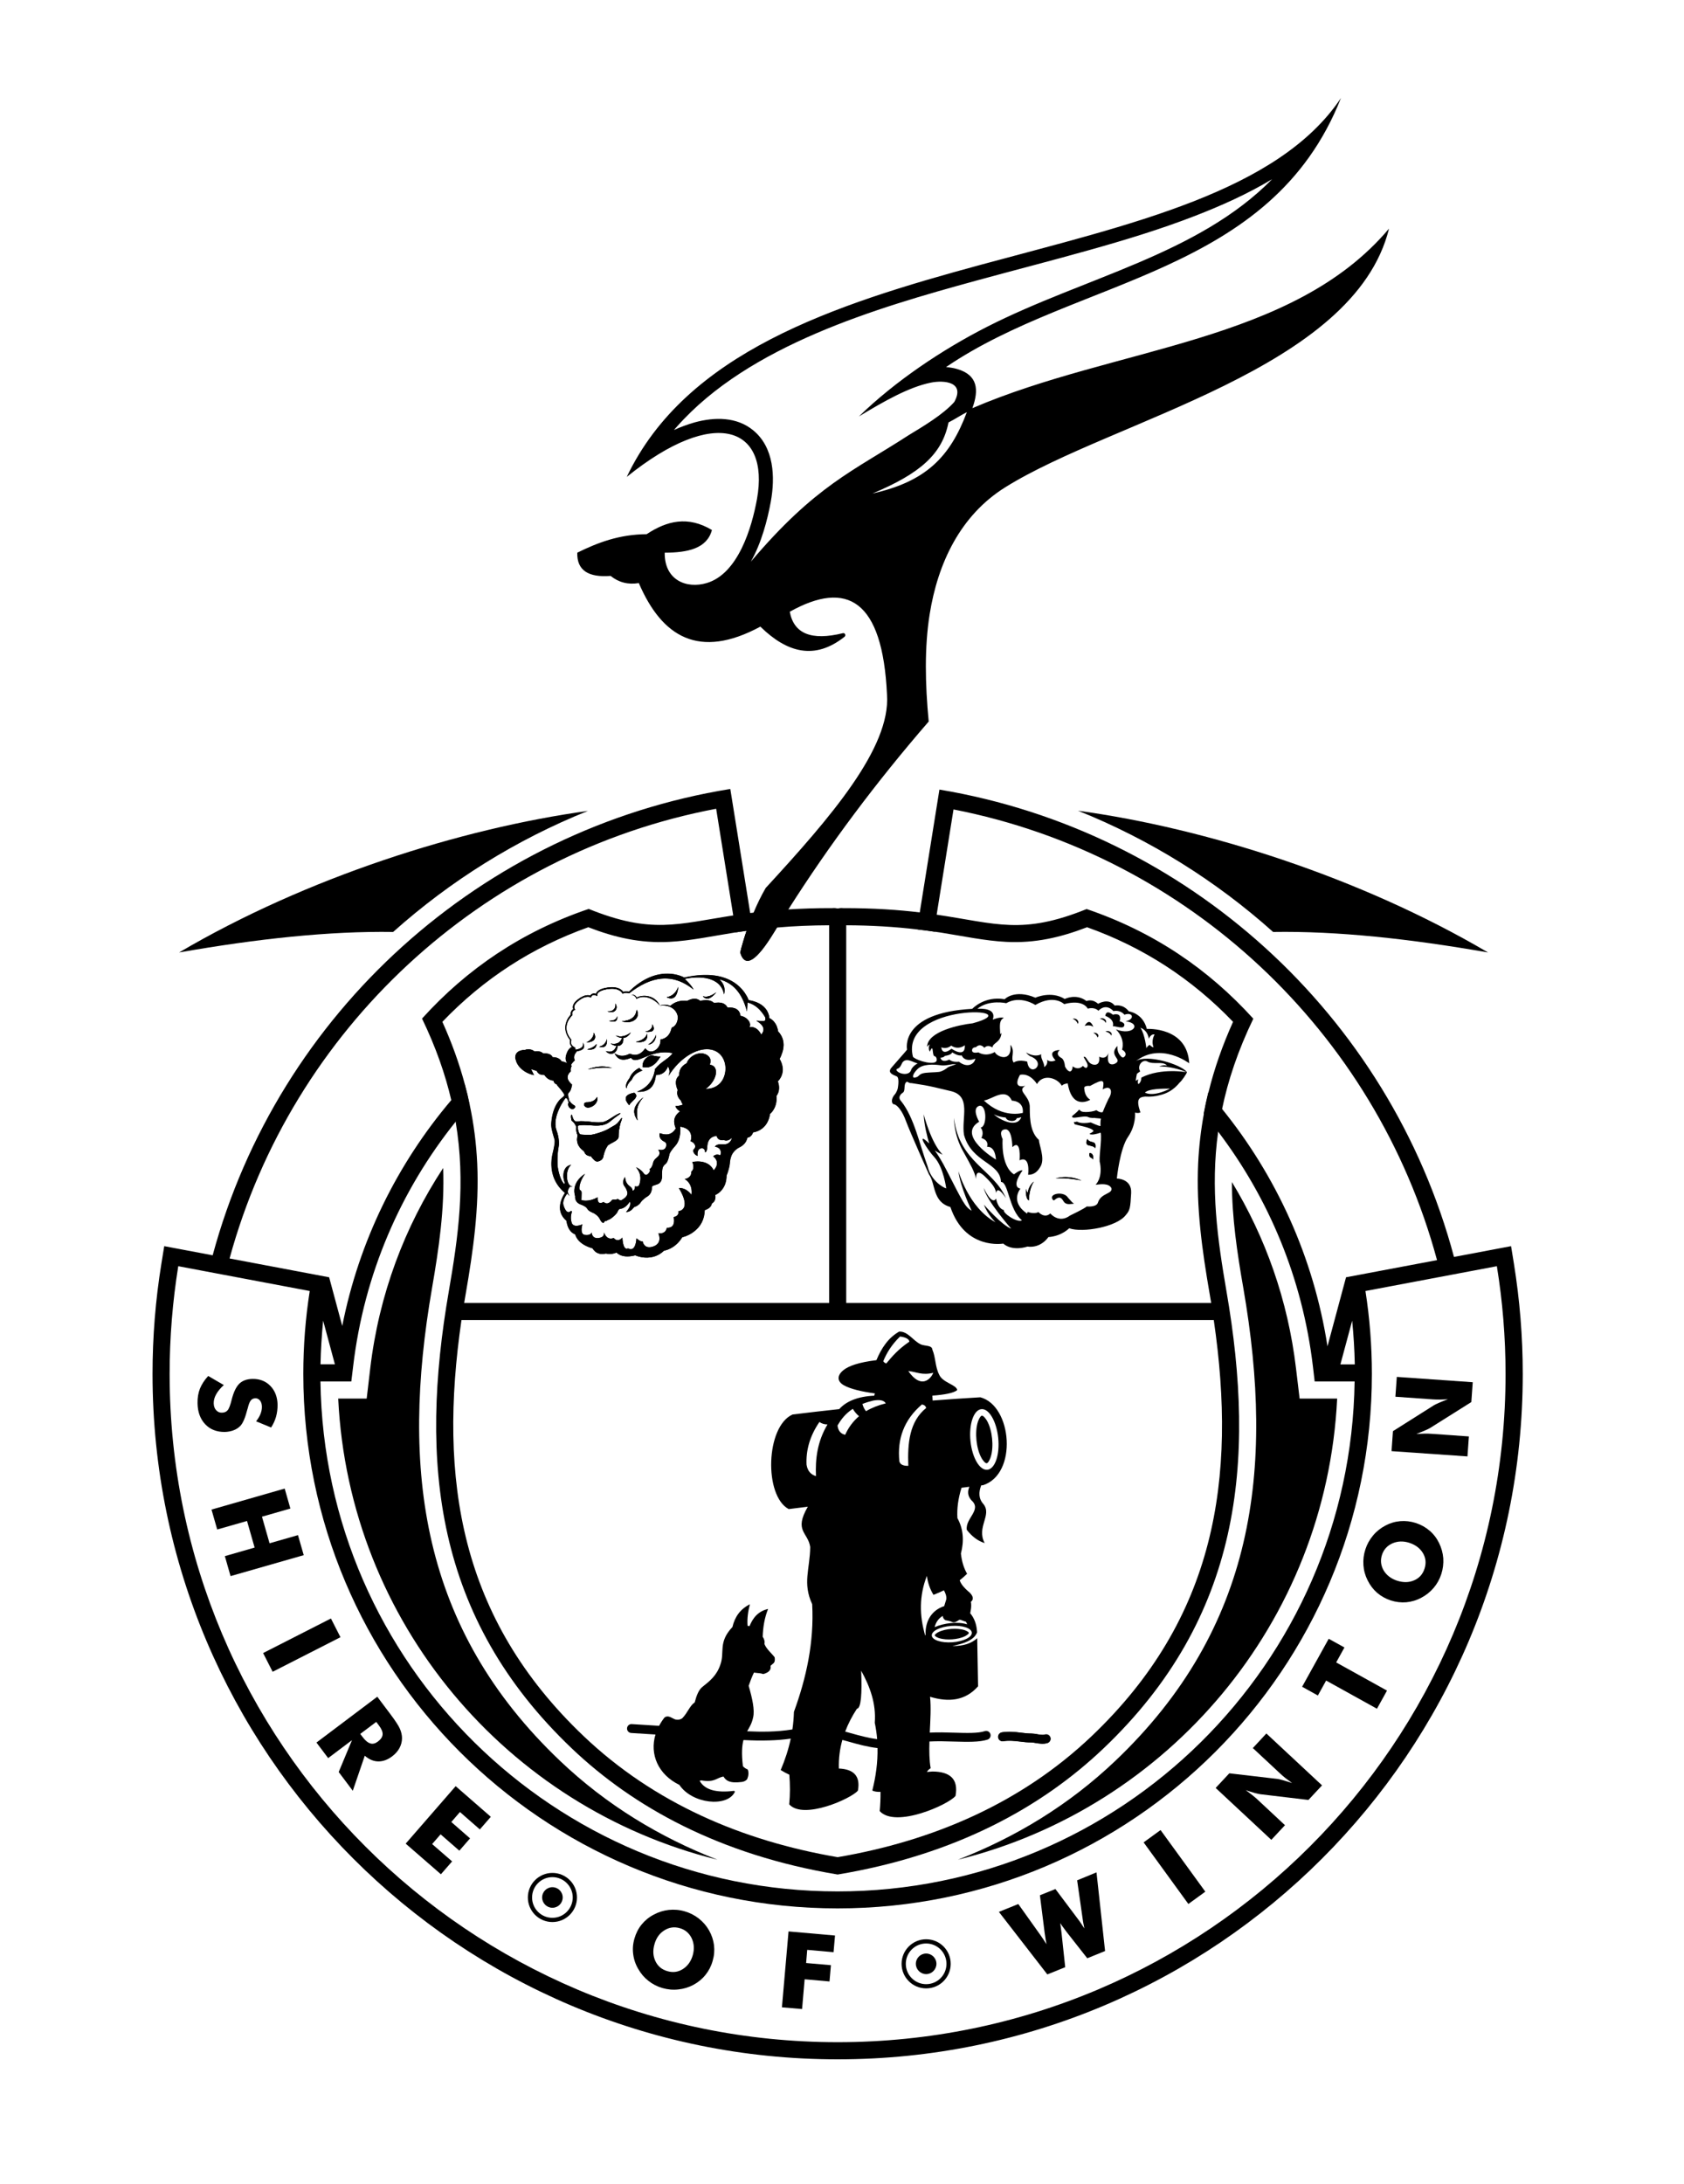
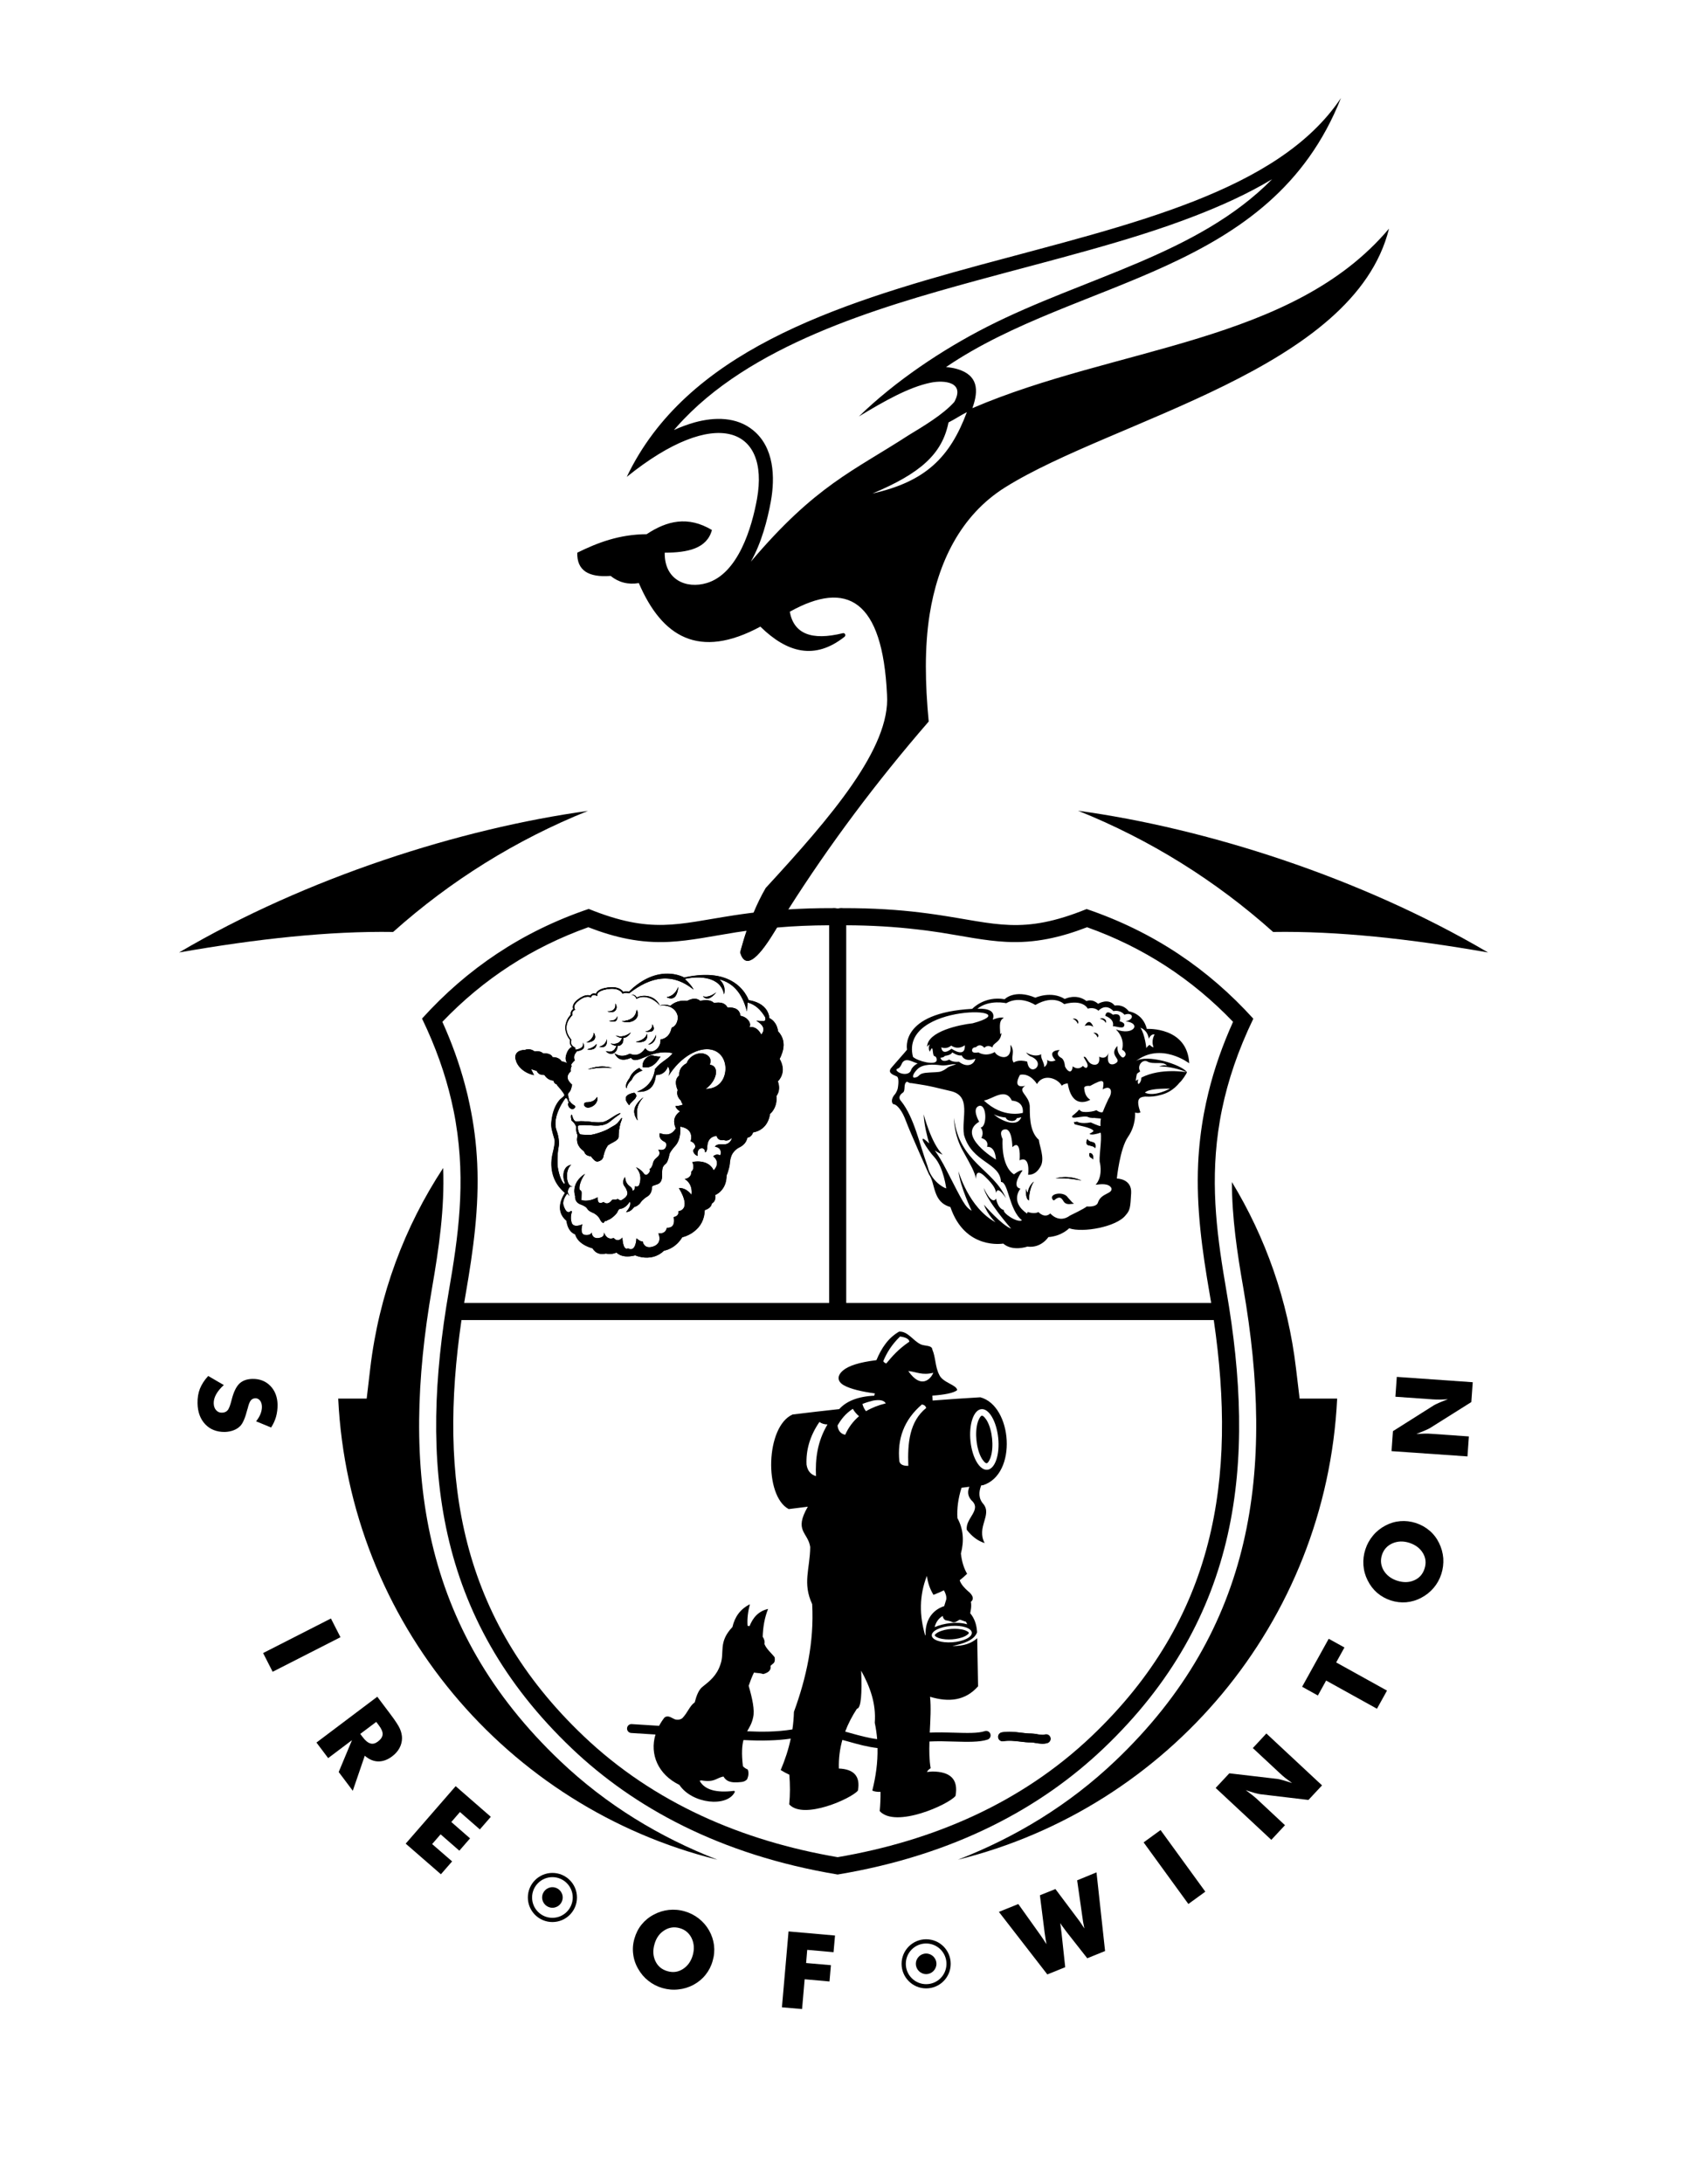
<svg xmlns="http://www.w3.org/2000/svg" version="1.1" id="Layer_1" x="0px" y="0px" viewBox="0 0 275 356.5" style="enable-background:new 0 0 275 356.5;" xml:space="preserve">
  <style type="text/css"> .st0{fill:none;} .st1{fill-rule:evenodd;clip-rule:evenodd;} </style>
  <g>
    <path d="M161.76,237.91c0.32-0.94,0.35-2.1,0.25-3.09c-0.1-0.99-0.37-2.12-0.87-2.96c-0.12-0.19-0.54-0.8-0.8-0.77 c-0.26,0.03-0.55,0.72-0.63,0.94c-0.32,0.94-0.35,2.11-0.25,3.1c0.1,0.98,0.37,2.11,0.87,2.96c0.12,0.2,0.54,0.8,0.8,0.77 C161.4,238.82,161.69,238.13,161.76,237.91z" />
    <path class="st0" d="M140.63,272.73c0.15,3.72,0,6.13-0.7,6.22c-0.77,1.18-1.42,2.41-1.91,3.72c0.31,0.08,0.61,0.17,0.92,0.26 c1.41,0.39,2.85,0.79,4.29,0.98c-0.07-0.88-0.2-1.77-0.39-2.67C143.09,278.1,142.08,275.35,140.63,272.73z" />
    <path class="st0" d="M133.82,232.12c-1.63,2.4-2.2,4.71-2.11,6.98c0.17,1.13,0.77,1.62,1.54,1.87c-0.12-2.79,0.19-5.6,1.88-8.44 C134.64,232.53,134.19,232.41,133.82,232.12z" />
    <path class="st0" d="M154.18,262.18c0.1-0.37,0.22-0.74,0.34-1.11c0.06-0.52-0.13-1.02-0.39-1.47c-0.55,0.27-1.12,0.52-1.7,0.74 c-0.57-0.95-0.93-1.99-1.08-3.1c-1.26,3.23-1.24,6.49-0.26,9.77c0.01-0.07,0.03-0.14,0.06-0.2l-0.01-0.1 c-0.05-1.75,0.68-3.37,2.27-4.21C153.66,262.37,153.91,262.27,154.18,262.18z" />
    <path class="st0" d="M155.51,264.76c-0.33-0.15-0.72-0.24-1.08-0.3l-0.05-0.01l-0.05-0.03c-0.24-0.15-0.34-0.39-0.39-0.66 c-0.7,0.42-1.13,1.08-1.31,1.83c1.49-0.66,3.75-0.94,5.31-0.46c-0.06-0.15-0.13-0.3-0.21-0.44c-0.04,0-0.08,0-0.12-0.02l-0.76-0.27 c-0.06-0.01-0.12-0.02-0.15-0.02c-0.07,0.02-0.32,0.17-0.39,0.21C156.08,264.75,155.78,264.89,155.51,264.76z" />
    <path d="M171.53,283.6c-0.13-0.38-0.54-0.59-0.92-0.46c-0.3,0.1-0.79,0.02-1.24-0.06c-0.33-0.06-0.65-0.11-0.94-0.11 c-0.57,0-1.15-0.06-1.72-0.14c-1.01-0.12-2.01-0.24-3.11-0.05c-0.39,0.07-0.66,0.45-0.59,0.85c0.07,0.39,0.45,0.66,0.85,0.59 c0.89-0.15,1.78-0.05,2.68,0.05c0.62,0.08,1.24,0.15,1.89,0.15c0.19,0,0.44,0.05,0.7,0.09c0.62,0.1,1.28,0.21,1.94,0 C171.44,284.4,171.65,283.98,171.53,283.6z" />
    <path class="st1" d="M91.48,287.46c-22.78-21.64-26.07-47.52-20.93-77.19c1.13-6.53,2.07-12.97,1.82-19.61 c-6.29,9.57-10.49,20.67-11.91,32.71l-0.58,4.93h-4.65c1.77,36.58,27.6,66.78,61.92,75.27C107.72,299.9,99.02,294.63,91.48,287.46z M212.23,228.3l-0.59-4.93c-1.31-11.09-4.98-21.39-10.47-30.42c0.01,5.84,0.86,11.55,1.87,17.32c5.14,29.67,1.84,55.55-20.93,77.19 c-7.54,7.17-16.24,12.44-25.67,16.11c34.32-8.49,60.14-38.69,61.92-75.27H212.23z" />
    <path class="st1" d="M171.06,284.53c-0.65,0.21-1.32,0.1-1.94,0c-0.26-0.05-0.51-0.09-0.7-0.09c-0.65,0-1.27-0.07-1.89-0.15 c-0.9-0.1-1.79-0.21-2.68-0.05c-0.4,0.07-0.78-0.2-0.85-0.59c-0.07-0.4,0.2-0.78,0.59-0.85c1.1-0.19,2.1-0.07,3.11,0.05 c0.57,0.07,1.14,0.14,1.72,0.14c0.3,0,0.61,0.05,0.94,0.11c0.45,0.08,0.94,0.16,1.24,0.06c0.38-0.13,0.79,0.08,0.92,0.46 C171.65,283.98,171.44,284.4,171.06,284.53z" />
    <path class="st1" d="M176.04,132.34c20.81,2.85,46.02,10.82,66.96,23.14c-12.81-2.25-24.65-3.52-35.1-3.35 C198.58,143.79,187.81,137.05,176.04,132.34z" />
    <path class="st1" d="M96.01,132.37c-20.77,2.87-45.89,10.83-66.77,23.11c12.75-2.24,24.55-3.51,34.96-3.35 C73.52,143.8,84.27,137.08,96.01,132.37z" />
    <g>
      <g>
        <path d="M103.96,164.82c-0.12,1.23-1.01,1.79-2.43,1.88C103.43,167.29,104.68,165.99,103.96,164.82z M105.83,170.52 c0.84-0.1,1.23-0.68,1.32-1.61C106.87,169.63,106.45,170.19,105.83,170.52z M110.76,161.09c-0.4,1.08-1.08,1.54-1.88,1.7 C109.9,163.27,110.58,162.84,110.76,161.09z M105.69,168.75c-0.26,0.66-0.84,1.13-1.87,1.32 C105.37,170.28,105.79,169.69,105.69,168.75z M106.52,167.2c0.05,0.64-0.34,1.05-1.16,1.21 C106.67,168.55,107.05,168.15,106.52,167.2z M116.97,161.99c-0.91,0.66-1.62,0.83-2.18,0.63 C115.32,163.27,116.04,163.12,116.97,161.99z M104.1,182.89c-0.09-1.18-0.37-2.32,0.98-3.78 C103.09,180.71,103.43,181.84,104.1,182.89z M103.97,162.84c-0.16-0.39-0.52-0.48-0.92-0.48c0.46,0.08,0.77,0.3,0.88,0.71 c1.26-0.81,2.96,0.01,3.83,1.09C107.02,162.52,105.14,162.26,103.97,162.84z M103.56,178.38c-1.74,0.35-1.61,1.11-0.81,2.03 C103.02,179.73,104.57,179.08,103.56,178.38z M103.14,176.27c0.27-0.51,0.46-1.02,1.77-1.53c-0.19-0.12-0.37-0.17-0.5-0.41 c-1,0.53-1.37,1.12-1.62,1.72c-0.57,0.71-0.63,1.21-0.48,1.62C102.39,177.24,102.57,176.8,103.14,176.27z M107.85,172.46 c-0.86,0.06-1.23-0.28-1.71-0.12c-0.65,0.23-1.25,0.88-1.21,1.81C106.01,174.45,106.99,173.95,107.85,172.46z M99.11,169.62 c-0.17,0.65-0.57,1.09-1.27,1.24C98.81,171.12,99.2,170.66,99.11,169.62z M93.2,180.96c0.4,0.24,0.89-0.18,0.67-0.45 c-0.33-0.21-0.7-0.43-0.88-0.86C92.64,180.27,92.76,180.69,93.2,180.96z M97.51,179.07c-0.37,0.66-1.01,0.89-1.77,0.88 c-0.34,0.03-0.43,0.34-0.29,0.57C95.96,181.31,97.87,180.29,97.51,179.07z M93.38,181.98c-0.01-0.02-0.03-0.03-0.05-0.03 c-0.02,0-0.04,0.01-0.05,0.03c-0.08,0.31,0,0.68,0.07,0.93c0.38,0.31,0.63,0.66,0.77,1.06c-0.06,0.52,0.03,0.96,0.21,1.36 c-0.25,0.96,0.01,1.79,0.88,2.47c0.19,0.15,0.18,0.16,0.28,0.37c0.16,0.35,0.53,0.52,1.02,0.58c0.31,0.41,0.55,0.68,0.78,0.79 c0.35,0.18,1.06-0.14,1.21-0.64c0.12-0.66,0.32-1.28,0.7-1.85c0.33-0.45,1.88-0.81,1.81-1.53c0-0.66,0.1-1.36,0.28-2.08 c0.08-0.31,0.31-0.77,0.27-0.95c-0.16,0.05-0.48,0.63-0.79,0.91c-0.43,0.37-0.67,0.41-1.28,0.8c-0.65,0.41-1.55,0.69-2.16,0.87 c-0.35,0.1-0.61,0.17-0.97,0.18c-0.45,0.01-0.87-0.01-1.28-0.03c-0.35-0.02-0.42-0.04-0.57-0.39c-0.13-0.31-0.17-0.67-0.15-1.08 c0.81-0.25,2.03-0.01,3.05-0.02c0.85,0.01,1.61-0.15,2.22-0.68c0.45-0.38,1.08-0.85,1.67-1.26c0.02-0.01,0.03-0.04,0.01-0.06 c-0.01-0.02-0.04-0.03-0.06-0.03c-1.14,0.43-2.03,1.41-3.01,1.5c-1.24,0.14-2.36-0.3-3.99-0.15c-0.23,0.02-0.3,0.03-0.48-0.15 C93.6,182.71,93.47,182.31,93.38,181.98z M198.93,184.71L198.93,184.71c0.17-1.22,0.38-2.45,0.64-3.69 c0.96-4.63,2.58-9.51,5.1-14.73c-7.33-8.09-16.29-14.19-27.22-17.9c-10.53,4.26-14.73,2.36-24.48,0.92 c-0.88-0.13-1.79-0.25-2.77-0.37c-3.4-0.41-7.46-0.71-12.53-0.7c-0.31-0.04-0.59,0-0.87,0.06c-0.28-0.06-0.56-0.1-0.87-0.06 c-2.67-0.01-5.05,0.08-7.21,0.21c-2.09,0.13-3.96,0.32-5.67,0.53h-0.01c-0.18,0.02-0.35,0.04-0.52,0.06 c-0.97,0.12-1.9,0.26-2.77,0.39c-9.14,1.41-13.4,3.07-23.61-1.06c-10.93,3.7-19.9,9.8-27.22,17.9c2.27,4.7,3.8,9.12,4.78,13.33 c0.28,1.19,0.52,2.36,0.71,3.51v0.01c1.68,9.98,0.41,18.83-1.11,27.62c-4.84,27.94-2.39,53.3,20.1,74.69 c10.05,9.55,24.09,17.35,43.39,20.56c19.3-3.21,33.34-11.01,43.39-20.56c22.5-21.39,24.94-46.75,20.1-74.69 C198.85,202.42,197.63,194.05,198.93,184.71z M138.19,151.04c3.96,0.01,7.82,0.23,11.71,0.69c0.94,0.1,1.88,0.23,2.82,0.37 c0.3,0.04,0.6,0.08,0.9,0.13c3.53,0.55,7.14,1.34,10.71,1.52c4.72,0.24,8.87-0.73,13.19-2.39c9.19,3.27,17.12,8.43,23.84,15.44 c-1.7,3.78-3.06,7.6-4.02,11.54c-0.28,1.13-0.52,2.27-0.74,3.43c-0.49,2.66-0.81,5.37-0.94,8.15c-0.33,7.24,0.65,14.19,1.88,21.3 c0.09,0.49,0.17,0.98,0.25,1.47h-59.6V151.04z M72.24,166.8c6.72-7.02,14.65-12.17,23.83-15.44c4.32,1.67,8.47,2.63,13.19,2.39 c3.57-0.18,7.18-0.97,10.71-1.52c0.05-0.01,0.11-0.02,0.16-0.03c0.6-0.09,1.19-0.18,1.79-0.26c-0.34,0.98-0.63,1.98-0.91,2.98 c-0.05,0.19-0.1,0.37-0.15,0.56c0.81,2.74,2.76,1.23,5.48-3.21c0.17-0.28,0.35-0.57,0.53-0.86c2.82-0.25,5.65-0.36,8.53-0.37 v61.65H75.8c0.08-0.48,0.16-0.97,0.25-1.47c1.23-7.11,2.21-14.06,1.88-21.3c-0.15-3.27-0.56-6.45-1.22-9.55 c-0.22-1.1-0.48-2.2-0.78-3.29C75,173.59,73.76,170.17,72.24,166.8z M178.26,283.41c-11.51,10.95-25.94,17.1-41.47,19.75 c-15.53-2.65-29.95-8.8-41.47-19.75c-20.24-19.24-23.75-41.94-19.96-67.93h122.85C202.01,241.46,198.5,264.17,178.26,283.41z M101.61,169.43c-0.4,0.95-1.01,1.05-1.88,0.92c0.34,0.23,0.66,0.36,0.94,0.38c-0.28,0.79-0.81,1.16-1.73,0.85 c0.77,0.88,1.94,0.31,1.89-0.84c0.65-0.01,1.05-0.52,0.94-1.31c0.5-0.03,0.9-0.35,1.25-0.88c-0.82,0.6-1.65,0.82-2.48,0.47 C100.93,169.29,101.29,169.42,101.61,169.43z M87.18,175.5c-0.16-0.32-0.32-0.65-0.48-0.98c0.31,0.1,0.63,0.19,0.94,0.3 c0.18,0.41,0.53,0.68,1.24,0.65c0.33,0.5,0.78,0.87,1.49,0.93c0.05,0.29,0.22,0.53,0.63,0.67l-0.06,0.06l0.14,0.16 c0.23,0.25,0.45,0.52,0.65,0.78c0.13,0.17,0.26,0.35,0.37,0.53c0.1,0.17,0.03,0.28-0.1,0.4c-0.11,0.1-0.23,0.19-0.34,0.28 c-0.17,0.14-0.32,0.28-0.45,0.46c-0.71,0.92-1.05,2.13-1.17,3.27c-0.06,0.51-0.05,0.89,0.06,1.39c0.1,0.44,0.22,0.87,0.35,1.3 c0.05,0.17,0.12,0.35,0.12,0.54c0.01,0.22-0.01,0.45-0.05,0.66c-0.06,0.41-0.15,0.82-0.25,1.22c-0.28,1.08-0.33,2.25-0.08,3.34 c0.3,1.32,1.02,2.41,2.05,3.27c-0.06,0.09-0.12,0.19-0.17,0.28c-0.22,0.36-0.39,0.76-0.51,1.17c-0.34,1.21-0.04,2.28,0.92,3.09 c0.04,0.3,0.13,0.65,0.23,0.92c0.23,0.59,0.61,1.09,1.21,1.31c0.01,0.05,0.03,0.1,0.05,0.15c0.08,0.24,0.21,0.47,0.36,0.67 c0.58,0.76,1.52,1.2,2.43,1.46c0.1,0.2,0.28,0.4,0.44,0.54c0.5,0.4,1.12,0.45,1.72,0.3c0.18,0.05,0.39,0.06,0.57,0.07 c0.4,0.01,0.8-0.06,1.16-0.23c0.17,0.17,0.41,0.32,0.61,0.41c0.76,0.34,1.67,0.25,2.45,0.05c0.13,0.05,0.26,0.1,0.39,0.14 c0.37,0.12,0.77,0.19,1.16,0.22c1.19,0.08,2.28-0.28,3.15-1.12c0.08-0.01,0.17-0.03,0.25-0.06c0.27-0.07,0.54-0.17,0.78-0.3 c0.82-0.41,1.47-1.05,1.94-1.83c0.17-0.04,0.34-0.1,0.5-0.15c0.45-0.17,0.9-0.39,1.29-0.68c1.23-0.87,1.85-2.12,1.89-3.6 c0.16-0.05,0.33-0.12,0.46-0.19c0.36-0.19,0.63-0.48,0.69-0.88c0.12-0.08,0.25-0.18,0.33-0.28c0.26-0.32,0.3-0.72,0.23-1.12 c0.05-0.02,0.09-0.05,0.14-0.06c0.26-0.14,0.5-0.31,0.7-0.51c0.72-0.7,1.01-1.63,1.01-2.61c0.08-0.18,0.15-0.37,0.21-0.56 c0.14-0.43,0.26-0.89,0.32-1.35c0.01-0.05,0.01-0.11,0.01-0.16c0.03-0.36,0.1-0.74,0.23-1.08c0.04-0.12,0.1-0.26,0.17-0.37v-0.01 c0.08-0.14,0.2-0.28,0.3-0.4c0.23-0.26,0.52-0.5,0.83-0.65c0.33-0.15,0.63-0.37,0.87-0.65c0.09-0.1,0.19-0.24,0.25-0.36 c0.09-0.17,0.17-0.39,0.22-0.59c0.1-0.02,0.21-0.05,0.29-0.09c0.33-0.15,0.52-0.44,0.63-0.77c0.08-0.01,0.17-0.03,0.25-0.05 c0.32-0.08,0.64-0.2,0.92-0.37c0.96-0.57,1.44-1.53,1.6-2.61c0.23-0.18,0.45-0.46,0.58-0.69c0.41-0.67,0.54-1.45,0.46-2.22 c0.14-0.17,0.25-0.42,0.32-0.61c0.19-0.59,0.12-1.21-0.08-1.79c0.05-0.05,0.1-0.11,0.15-0.16c0.19-0.23,0.35-0.5,0.46-0.78 c0.37-0.94,0.15-1.88-0.33-2.73c0.06-0.1,0.12-0.21,0.17-0.31c0.18-0.35,0.32-0.72,0.41-1.1c0.27-1.16,0.01-2.21-0.8-3.07 c-0.03-0.27-0.12-0.59-0.21-0.82c-0.25-0.59-0.65-1.06-1.22-1.34c0-0.09-0.02-0.19-0.03-0.27c-0.06-0.34-0.19-0.66-0.36-0.95 c-0.64-1.05-1.83-1.52-2.98-1.7c-0.02-0.04-0.03-0.08-0.05-0.12c-0.09-0.23-0.19-0.44-0.32-0.65c-0.4-0.7-0.94-1.31-1.57-1.8 c-2.41-1.88-5.74-1.76-8.57-1.12c-0.21-0.12-0.46-0.21-0.68-0.29c-0.65-0.22-1.33-0.34-2.01-0.34c-2.47-0.04-4.64,1.26-6.35,2.94 c-0.1-0.02-0.2-0.03-0.29-0.04c-0.21-0.02-0.43,0-0.63,0.06c-0.12-0.15-0.27-0.29-0.41-0.38c-0.6-0.4-1.41-0.41-2.1-0.32 c-0.56,0.08-1.41,0.26-1.79,0.74c-0.07,0.08-0.12,0.19-0.15,0.29c-0.15-0.05-0.32-0.06-0.46-0.04c-0.21,0.03-0.37,0.15-0.47,0.32 c-0.12-0.03-0.25-0.05-0.35-0.06c-0.57-0.01-1.14,0.3-1.59,0.63c-0.41,0.3-0.9,0.76-0.9,1.31c0,0.1,0.02,0.22,0.06,0.32 c-0.05,0.04-0.1,0.08-0.14,0.12c-0.23,0.21-0.3,0.5-0.26,0.79c-0.07,0.08-0.15,0.17-0.21,0.25c-0.16,0.21-0.31,0.43-0.42,0.67 c-0.04,0.08-0.07,0.16-0.1,0.25c-0.4,1.08-0.09,2.11,0.6,2.98c-0.04,0.15-0.05,0.32-0.03,0.45c0.03,0.28,0.15,0.5,0.33,0.66 c-0.38,0.19-0.64,0.54-0.8,0.93c-0.23,0.55-0.37,1.21,0.02,1.7c0,0.01-0.01,0.02-0.01,0.03c-0.22-0.13-0.52-0.23-0.88-0.28 c-0.3-0.45-0.77-0.7-1.48-0.69c-0.2-0.45-0.72-0.66-1.55-0.62c-0.32-0.3-0.78-0.41-1.39-0.32c-0.38-0.28-0.76-0.38-1.14-0.34 c-0.15,0.02-0.32,0.06-0.48,0.12c-1.21,0.01-1.65,0.71-1.47,1.54C84.38,173.96,85.49,175.16,87.18,175.5z M92.72,179.89 c0.5-0.46-0.24-1.06,0.14-1.51c0.35-0.3,0.45-0.81,0.56-1.32c-0.77-0.67-1.09-1.39-0.21-2.18c-0.06-0.31-0.01-0.6,0.14-0.87 c-0.04-0.06-0.08-0.11-0.11-0.17c0.17-0.31,0.39-0.55,0.63-0.75c-0.26-0.46-0.14-0.95,0.35-1.49c1.14-0.17,1.4-0.66,0.96-1.43 c0.17,0.59-0.15,1.01-1.19,1.19c-0.03-0.12-0.05-0.25-0.08-0.37c-0.98-0.39-0.6-1.25-0.6-1.25c-1.25-1.46-0.8-2.73-0.35-3.43 c0,0,0.01-0.01,0.01-0.01c0.24-0.36,0.47-0.57,0.47-0.57c-0.19-0.69,0.47-0.9,0.47-0.9s-0.65-0.59,0.65-1.54 c1.29-0.96,1.93-0.45,1.93-0.45c0.21-0.76,1.03-0.24,1.03-0.24c-0.03-0.09-0.25-0.86,1.76-1.15c0.9-0.13,1.47,0.01,1.82,0.21 c0,0,0,0,0.01,0c0.43,0.24,0.55,0.56,0.55,0.56c0.44-0.27,1.08-0.07,1.08-0.07c3.49-2.73,7-3.45,10.51-0.61 c-0.23-0.52-0.74-1.1-1.44-1.74c2.32-0.53,5.87-0.42,6.42,2.52c0.18-0.77,0.15-1.57-0.75-2.45c2.08,0.54,3.69,2.07,4.49,5.24 l0.1-1.47c1.28,0.33,2.17,1.22,2.87,2.39c0.27,0.97-0.56,0.57-1.43,0.59c1.08,0.65,1.54,1.37,0.81,2.25 c0.01,0.03,0.01,0.05,0.02,0.07c-0.49-0.99-1.16-1.37-1.95-1.3c0.37-0.66-0.41-1.66-1.47-1.82c-0.14-1.02-0.86-1.43-2.12-1.36 c-0.39-0.76-1.17-0.92-2.2-0.74c-0.57-0.57-1.46-0.48-2.28-0.36c-0.62-0.52-1.33-0.37-2.1,0.01c-1.14-0.12-2.05,0.18-2.78,0.83 c-0.49-0.23-1.05-0.28-1.7-0.05c1.14-0.18,2.66,0.29,2.94,1.77l0.01,0.26c-0.06,0.65-0.35,1.36-1.01,1.57 c-0.23,1.15-0.86,1.77-1.83,1.94c0.15,1.4-1.53,2.72-2.48,1.43c-0.69,1.01-1.54,1.3-2.53,0.88c-1.13,0.59-1.85,0.33-2.5-0.06 c0.45,0.81,1.05,1.43,2.7,0.73c0.94,1.36,3.18-1.55,6.79-0.76c-0.56,0.9-1.81,1.3-2.87,2.59c-0.26,1.97-1.36,3.09-2.93,3.71 c1.7,0.11,2.87-0.59,3.07-2.73c0.94,0,1.61-0.46,1.99-1.41c0.22,0.43,0.37,0.89,0.06,1.57c2.03-3.23,5.01-4.78,7.08-4.29 c2.05,0.48,2.69,2.8,1.94,4.57c-0.5,1.16-1.57,1.83-2.94,1.83c1.87-1.38,2.2-3.54,0.92-3.9c-0.02-0.01-0.17-0.06-0.25-0.08 c0.39-0.9-0.15-1.63-1.12-1.81c-0.03-0.01-0.05-0.01-0.07-0.01c-1.22-0.11-2.28,0.72-2.58,1.6c-1.05,0.57-1.23,1.27-1.23,2.01 c-0.62,0.5-0.69,1.3-0.24,2.38c-0.18,0.51-0.08,1.13,0.55,1.74c0.06,0.24,0.17,0.45,0.31,0.63c-0.46,0.18-0.87,0.23-1.23,0.23 c0.1,0.34,0.34,0.63,0.76,0.87c-1.15,0.85-1.1,1.8-0.7,2.79c-0.62,1.05-1.53,1.17-2.6,0.77c0,0-0.14,0.24,0.01,0.68 c0.14,0.45,0.74,0.72,0.74,0.72s0.52,0.2,0.23,0.89c-0.27,0.66-1.12,0.42-1.23,0.39c0.44,0.71,0.08,1.05-0.34,1.39 c-0.42,0.34-0.49,0.7-0.49,0.7c-0.2,0.97-0.6,1.09-0.6,1.09c0.08,0.12,0.17,0.39-0.25,0.79c-0.41,0.4-0.68-0.07-0.68-0.07 c-0.54-0.73-1.2-0.98-1.28-1.01c1.02,1.19,0.71,2.25,0.55,2.79c-0.15,0.54-0.73,0.3-0.73,0.3c0.06,0.63-0.35,0.76-0.35,0.76 c-0.15-0.7-0.46-0.61-0.85-1.09c-0.4-0.47-0.41-1.19-0.41-1.19c-0.46,0.61-0.32,1.28-0.08,1.54c0.23,0.26,0.39,0.74,0.39,0.74 c0.36,0.89-0.66,1.35-0.82,1.47c-0.15,0.12-0.39,0.07-0.54-0.07c-0.14-0.14-0.36,0-0.36,0s-0.09,0.06-0.39,0.02 c-0.3-0.05-0.42,0.17-0.42,0.17c-0.7,0.87-1.28,0.22-1.28,0.22c-1.17,0.65-0.97-0.77-0.97-0.77c-1.57,0.88-2.66,0.46-2.66,0.46 s0.01-0.74,0.03-1.16c0.02-0.43-0.32-0.5-0.32-0.5c-0.22-1.07,0.77-2.48,0.88-2.63c-2.44,1.59-1.61,3.65-1.61,3.65 s-0.17,0.97,0.9,1.36c1.06,0.39,1.02,0.69,1.23,0.91c0.22,0.22,0.77,0.46,0.92,0.52c0.15,0.06,0.76,0.46,1.01,1.01 c0.25,0.55,0.57,0.59,0.57,0.59c0.05-0.14,0.12-0.17,0.22-0.29c0.1-0.12,0.28-0.05,0.28-0.05s0-0.08,0.31-0.19 c0.3-0.11,0.55-0.32,0.55-0.32s0.8-0.6,0.96-1.05c0.16-0.46,0.5-0.44,0.5-0.44c0.88-0.11,1.48-1.18,1.48-1.18 c0.37,0.72-0.62,1.71-0.62,1.71c0.5,0.04,0.94-0.33,1.17-0.63c0.23-0.3,0.41-0.26,0.41-0.26s0.54-0.23,0.81-0.67 c0.27-0.45,0.96-0.89,0.96-0.89c0.9-0.48,0.84-1.31,0.89-1.59c0.05-0.28,0.05-0.18,0.92-0.5c0.86-0.32,0.71-1.48,0.71-1.48 c0.01-0.93,0.1-1.16,0.1-1.16s0.07-0.36,0.48-0.66c0.41-0.3,0.61-1.46,0.61-1.46s-0.04-0.37,0.98-1.5 c1.03-1.13,0.81-3.13,0.81-3.13c2.44,0.38,1.69,2.39,1.69,2.39s0.45,0.11,0.68,0.54c0.23,0.42-0.1,0.71-0.1,0.71 s-0.29,0.17-0.06,0.61c0.23,0.43,0.63,0.53,0.63,0.53s-0.19-1.09,0.54-1.23c0.72-0.14,0.68,0.66,0.68,0.66 c0.37-0.08,0.36-1.05,0.36-1.05c0.12-1.69,1.53-1.63,1.53-1.63c0.21,0.89,1.17,0.66,1.17,0.66c0.75,0.31,1.32-0.39,1.32-0.39 c-0.04,0.3-0.34,1.18-1.47,1.09c-1.13-0.1-1.3,0.38-1.3,0.38c1.36,0.23,0.87,1.43,0.87,1.43c-0.68-0.37-1.15,0.15-1.15,0.15 c1.34,1.09,0.07,2.29,0.07,2.29c-0.93-1.97-3.49-1.36-3.49-1.36c0.49,1.15-0.16,1.57-0.16,1.57c0.06,1.09-1.08,1.2-1.08,1.2 c1.47,0.92,1.1,2.58,1.1,2.58c-0.96-1.27-2.05-1.1-2.05-1.1c2.19,3.65-0.08,3.78-0.08,3.78c0.13,0.86-0.77,0.95-0.77,0.95 c0.38,2-1.11,1.74-1.11,1.74c-0.24,1.16-1.39,0.92-1.39,0.92s0.76,1.58-0.81,2.14c-1.57,0.56-1.76-0.83-1.76-0.83 c-0.37,0.1-1.01-0.5-1.01-0.5c-0.18,2.5-1.37,1.64-1.37,1.64c-0.88,0.47-0.93-1.76-0.93-1.76c-0.81,0.92-1.42,0.07-1.42,0.07 c-1.06,0.43-1.5-0.66-1.59-0.9c0.03,0.17,0.1,0.78-0.87,0.91c-1.13,0.15-1.14-0.91-1.14-0.91s-0.11,0.52-1.07,0.41 c-0.96-0.1-0.44-1.74-0.44-1.74s-1.45,0.7-1.76-0.28c-0.31-0.97,0.07-1.81,0.07-1.81c-0.08,0-0.14-0.12-0.14-0.12 c-0.55,0.53-0.94,0.06-1.25-0.86c-0.3-0.92,0.63-1.97,0.63-1.97c0.14,0.28,0.36,0.39,0.36,0.39c-0.7-0.81,0.1-1.51,0.1-1.51 c0.19,0.07,0.4,0,0.4,0c-1.01,0.06-1.37-2.63-0.23-3.57c-1.85,0.34-1.21,2.94-1.01,2.94c-0.11,0.1-0.14,0.22-0.14,0.22 c-0.87-0.9-1.09-3.05-1.09-3.05s-0.08-1.75,0.17-2.99c0.25-1.24-0.35-2.77-0.35-2.77c-0.79-2.3,1.48-5.23,1.48-5.23 C92.61,179.25,92.76,179.43,92.72,179.89z M99.45,166.64c0.87,0.26,1.44,0.15,1.34-0.78 C100.72,166.41,100.23,166.64,99.45,166.64z M96.98,168.59c-0.05,0.64-0.41,1.18-1.22,1.59 C96.98,170.07,97.5,169.59,96.98,168.59z M100.49,163.82c0.16,0.86-0.54,1.39-1.3,1.26 C100.35,165.59,101.05,164.64,100.49,163.82z M95.89,171.3c0.87,0.12,1.48-0.06,1.52-0.88C97.07,170.86,96.55,171.13,95.89,171.3 z M99.96,174.32c-1.54-0.42-2.79-0.2-3.96,0.24C97.22,174.33,98.48,174.18,99.96,174.32z" />
      </g>
    </g>
    <path class="st1" d="M93.2,180.96c-0.44-0.28-0.56-0.7-0.21-1.31c0.17,0.43,0.55,0.65,0.88,0.86 C94.09,180.78,93.6,181.2,93.2,180.96z" />
    <path class="st1" d="M97.42,170.42c-0.05,0.81-0.65,0.99-1.52,0.88C96.55,171.13,97.07,170.86,97.42,170.42z" />
    <path class="st1" d="M95.76,170.18c0.81-0.41,1.17-0.96,1.22-1.59C97.5,169.59,96.98,170.07,95.76,170.18z" />
    <path class="st1" d="M95.45,180.51c-0.14-0.23-0.05-0.54,0.29-0.57c0.77,0.01,1.4-0.21,1.77-0.88 C97.87,180.29,95.96,181.31,95.45,180.51z" />
-     <path class="st1" d="M97.84,170.86c0.7-0.15,1.1-0.59,1.27-1.24C99.2,170.66,98.81,171.12,97.84,170.86z" />
    <path class="st1" d="M96,174.56c1.16-0.44,2.42-0.66,3.96-0.24C98.48,174.18,97.22,174.33,96,174.56z" />
    <path class="st1" d="M99.19,165.08c0.76,0.14,1.46-0.4,1.3-1.26C101.05,164.64,100.35,165.59,99.19,165.08z" />
    <path class="st1" d="M100.79,165.86c0.1,0.93-0.47,1.04-1.34,0.78C100.23,166.64,100.72,166.41,100.79,165.86z" />
    <path class="st1" d="M98.24,183.21c0.99-0.09,1.88-1.07,3.01-1.5c0.02-0.01,0.05,0.01,0.06,0.03c0.01,0.02,0.01,0.05-0.01,0.06 c-0.58,0.41-1.22,0.88-1.67,1.26c-0.61,0.52-1.37,0.69-2.22,0.68c-1.02,0.01-2.25-0.23-3.05,0.02c-0.02,0.41,0.02,0.77,0.15,1.08 c0.15,0.35,0.21,0.37,0.57,0.39c0.41,0.03,0.83,0.05,1.28,0.03c0.36-0.01,0.63-0.08,0.97-0.18c0.61-0.18,1.5-0.46,2.16-0.87 c0.61-0.39,0.85-0.43,1.28-0.8c0.32-0.28,0.63-0.86,0.79-0.91c0.04,0.18-0.19,0.64-0.27,0.95c-0.18,0.73-0.28,1.43-0.28,2.08 c0.08,0.72-1.48,1.08-1.81,1.53c-0.38,0.57-0.58,1.19-0.7,1.85c-0.15,0.5-0.86,0.82-1.21,0.64c-0.23-0.12-0.47-0.39-0.78-0.79 c-0.49-0.06-0.86-0.23-1.02-0.58c-0.1-0.21-0.08-0.23-0.28-0.37c-0.88-0.68-1.14-1.5-0.88-2.47c-0.18-0.4-0.28-0.84-0.21-1.36 c-0.14-0.4-0.39-0.76-0.77-1.06c-0.07-0.25-0.15-0.62-0.07-0.93c0.01-0.02,0.03-0.03,0.05-0.03s0.04,0.01,0.05,0.03 c0.1,0.34,0.23,0.74,0.4,0.92c0.17,0.18,0.25,0.17,0.48,0.15C95.89,182.91,97,183.35,98.24,183.21z" />
    <path class="st1" d="M103.01,168.55c-0.34,0.52-0.74,0.85-1.25,0.88c0.12,0.79-0.28,1.3-0.94,1.31c0.05,1.15-1.12,1.72-1.89,0.84 c0.92,0.3,1.45-0.06,1.73-0.85c-0.28-0.03-0.6-0.15-0.94-0.38c0.87,0.13,1.48,0.03,1.88-0.92c-0.32-0.01-0.68-0.14-1.08-0.41 C101.36,169.37,102.19,169.15,103.01,168.55z" />
    <path class="st1" d="M102.75,180.41c-0.8-0.92-0.92-1.68,0.81-2.03C104.57,179.08,103.02,179.73,102.75,180.41z" />
    <path class="st1" d="M105.08,179.11c-1.36,1.45-1.07,2.59-0.98,3.78C103.43,181.84,103.09,180.71,105.08,179.11z" />
    <path class="st1" d="M101.53,166.71c1.42-0.1,2.32-0.65,2.43-1.88C104.68,165.99,103.43,167.29,101.53,166.71z" />
    <path class="st1" d="M102.31,177.66c-0.15-0.41-0.09-0.91,0.48-1.62c0.25-0.6,0.62-1.19,1.62-1.72c0.14,0.24,0.31,0.3,0.5,0.41 c-1.31,0.51-1.5,1.02-1.77,1.53C102.57,176.8,102.39,177.24,102.31,177.66z" />
    <path class="st1" d="M107.76,164.15c-0.86-1.08-2.56-1.9-3.83-1.09c-0.11-0.41-0.43-0.63-0.88-0.71c0.41,0.01,0.76,0.1,0.92,0.48 C105.14,162.26,107.02,162.52,107.76,164.15z" />
    <path class="st1" d="M103.82,170.07c1.03-0.19,1.61-0.66,1.87-1.32C105.79,169.69,105.37,170.28,103.82,170.07z" />
    <path class="st1" d="M107.15,168.91c-0.08,0.92-0.48,1.51-1.32,1.61C106.45,170.19,106.87,169.63,107.15,168.91z" />
    <path class="st1" d="M105.37,168.41c0.82-0.17,1.2-0.57,1.16-1.21C107.05,168.15,106.67,168.55,105.37,168.41z" />
    <path class="st1" d="M104.92,174.16c-0.03-0.92,0.56-1.58,1.21-1.81c0.48-0.17,0.85,0.18,1.71,0.12 C106.99,173.95,106.01,174.45,104.92,174.16z" />
    <path class="st1" d="M110.76,161.09c-0.18,1.75-0.86,2.17-1.88,1.7C109.68,162.63,110.36,162.18,110.76,161.09z" />
    <path class="st1" d="M116.97,161.99c-0.93,1.13-1.65,1.28-2.18,0.63C115.35,162.82,116.06,162.65,116.97,161.99z" />
    <path class="st1" d="M127.85,171.4c0.27-1.16,0.01-2.21-0.8-3.07c-0.03-0.27-0.12-0.59-0.21-0.82c-0.25-0.59-0.65-1.06-1.22-1.34 c0-0.09-0.02-0.19-0.03-0.27c-0.06-0.34-0.19-0.66-0.36-0.95c-0.64-1.05-1.83-1.52-2.98-1.7c-0.02-0.04-0.03-0.08-0.05-0.12 c-0.09-0.23-0.19-0.44-0.32-0.65c-0.4-0.7-0.94-1.31-1.57-1.8c-2.41-1.88-5.74-1.76-8.57-1.12c-0.21-0.12-0.46-0.21-0.68-0.29 c-0.65-0.22-1.33-0.34-2.01-0.34c-2.47-0.04-4.64,1.26-6.35,2.94c-0.1-0.02-0.2-0.03-0.29-0.04c-0.21-0.02-0.43,0-0.63,0.06 c-0.12-0.15-0.27-0.29-0.41-0.38c-0.6-0.4-1.41-0.41-2.1-0.32c-0.56,0.08-1.41,0.26-1.79,0.74c-0.07,0.08-0.12,0.19-0.15,0.29 c-0.15-0.05-0.32-0.06-0.46-0.04c-0.21,0.03-0.37,0.15-0.47,0.32c-0.12-0.03-0.25-0.05-0.35-0.06c-0.57-0.01-1.14,0.3-1.59,0.63 c-0.41,0.3-0.9,0.76-0.9,1.31c0,0.1,0.02,0.22,0.06,0.32c-0.05,0.04-0.1,0.08-0.14,0.12c-0.23,0.21-0.3,0.5-0.26,0.79 c-0.07,0.08-0.15,0.17-0.21,0.25c-0.16,0.21-0.31,0.43-0.42,0.67c-0.04,0.08-0.07,0.16-0.1,0.25c-0.4,1.08-0.09,2.11,0.6,2.98 c-0.04,0.15-0.05,0.32-0.03,0.45c0.03,0.28,0.15,0.5,0.33,0.66c-0.38,0.19-0.64,0.54-0.8,0.93c-0.23,0.55-0.37,1.21,0.02,1.7 c0,0.01-0.01,0.02-0.01,0.03c-0.22-0.13-0.52-0.23-0.88-0.28c-0.3-0.45-0.77-0.7-1.48-0.69c-0.2-0.45-0.72-0.66-1.55-0.62 c-0.32-0.3-0.78-0.41-1.39-0.32c-0.38-0.28-0.76-0.38-1.14-0.34c-0.15,0.02-0.32,0.06-0.48,0.12c-1.21,0.01-1.65,0.71-1.47,1.54 c0.21,1.01,1.32,2.21,3.01,2.56c-0.16-0.32-0.32-0.65-0.48-0.98c0.31,0.1,0.63,0.19,0.94,0.3c0.18,0.41,0.53,0.68,1.24,0.65 c0.33,0.5,0.78,0.87,1.49,0.93c0.05,0.29,0.22,0.53,0.63,0.67l-0.06,0.06l0.14,0.16c0.23,0.25,0.45,0.52,0.65,0.78 c0.13,0.17,0.26,0.35,0.37,0.53c0.1,0.17,0.03,0.28-0.1,0.4c-0.11,0.1-0.23,0.19-0.34,0.28c-0.17,0.14-0.32,0.28-0.45,0.46 c-0.71,0.92-1.05,2.13-1.17,3.27c-0.06,0.51-0.05,0.89,0.06,1.39c0.1,0.44,0.22,0.87,0.35,1.3c0.05,0.17,0.12,0.35,0.12,0.54 c0.01,0.22-0.01,0.45-0.05,0.66c-0.06,0.41-0.15,0.82-0.25,1.22c-0.28,1.08-0.33,2.25-0.08,3.34c0.3,1.32,1.02,2.41,2.05,3.27 c-0.06,0.09-0.12,0.19-0.17,0.28c-0.22,0.36-0.39,0.76-0.51,1.17c-0.34,1.21-0.04,2.28,0.92,3.09c0.04,0.3,0.13,0.65,0.23,0.92 c0.23,0.59,0.61,1.09,1.21,1.31c0.01,0.05,0.03,0.1,0.05,0.15c0.08,0.24,0.21,0.47,0.36,0.67c0.58,0.76,1.52,1.2,2.43,1.46 c0.1,0.2,0.28,0.4,0.44,0.54c0.5,0.4,1.12,0.45,1.72,0.3c0.18,0.05,0.39,0.06,0.57,0.07c0.4,0.01,0.8-0.06,1.16-0.23 c0.17,0.17,0.41,0.32,0.61,0.41c0.76,0.34,1.67,0.25,2.45,0.05c0.13,0.05,0.26,0.1,0.39,0.14c0.37,0.12,0.77,0.19,1.16,0.22 c1.19,0.08,2.28-0.28,3.15-1.12c0.08-0.01,0.17-0.03,0.25-0.06c0.27-0.07,0.54-0.17,0.78-0.3c0.82-0.41,1.47-1.05,1.94-1.83 c0.17-0.04,0.34-0.1,0.5-0.15c0.45-0.17,0.9-0.39,1.29-0.68c1.23-0.87,1.85-2.12,1.89-3.6c0.16-0.05,0.33-0.12,0.46-0.19 c0.36-0.19,0.63-0.48,0.69-0.88c0.12-0.08,0.25-0.18,0.33-0.28c0.26-0.32,0.3-0.72,0.23-1.12c0.05-0.02,0.09-0.05,0.14-0.06 c0.26-0.14,0.5-0.31,0.7-0.51c0.72-0.7,1.01-1.63,1.01-2.61c0.08-0.18,0.15-0.37,0.21-0.56c0.14-0.43,0.26-0.89,0.32-1.35 c0.01-0.05,0.01-0.11,0.01-0.16c0.03-0.36,0.1-0.74,0.23-1.08c0.04-0.12,0.1-0.26,0.17-0.37v-0.01c0.08-0.14,0.2-0.28,0.3-0.4 c0.23-0.26,0.52-0.5,0.83-0.65c0.33-0.15,0.63-0.37,0.87-0.65c0.09-0.1,0.19-0.24,0.25-0.36c0.09-0.17,0.17-0.39,0.22-0.59 c0.1-0.02,0.21-0.05,0.29-0.09c0.33-0.15,0.52-0.44,0.63-0.77c0.08-0.01,0.17-0.03,0.25-0.05c0.32-0.08,0.64-0.2,0.92-0.37 c0.96-0.57,1.44-1.53,1.6-2.61c0.23-0.18,0.45-0.46,0.58-0.69c0.41-0.67,0.54-1.45,0.46-2.22c0.14-0.17,0.25-0.42,0.32-0.61 c0.19-0.59,0.12-1.21-0.08-1.79c0.05-0.05,0.1-0.11,0.15-0.16c0.19-0.23,0.35-0.5,0.46-0.78c0.37-0.94,0.15-1.88-0.33-2.73 c0.06-0.1,0.12-0.21,0.17-0.31C127.61,172.15,127.76,171.78,127.85,171.4z M123.52,166.63c1.08,0.65,1.54,1.37,0.81,2.25 c0.01,0.03,0.01,0.05,0.02,0.07c-0.49-0.99-1.16-1.37-1.95-1.3c0.37-0.66-0.41-1.66-1.47-1.82c-0.14-1.02-0.86-1.43-2.12-1.36 c-0.39-0.76-1.17-0.92-2.2-0.74c-0.57-0.57-1.46-0.48-2.28-0.36c-0.62-0.52-1.33-0.37-2.1,0.01c-1.14-0.12-2.05,0.18-2.78,0.83 c-0.49-0.23-1.05-0.28-1.7-0.05c1.14-0.18,2.66,0.29,2.94,1.77l0.01,0.26c-0.06,0.65-0.35,1.36-1.01,1.57 c-0.23,1.15-0.86,1.77-1.83,1.94c0.15,1.4-1.53,2.72-2.48,1.43c-0.69,1.01-1.54,1.3-2.53,0.88c-1.13,0.59-1.85,0.33-2.5-0.06 c0.45,0.81,1.05,1.43,2.7,0.73c0.94,1.36,3.18-1.55,6.79-0.76c-0.56,0.9-1.81,1.3-2.87,2.59c-0.26,1.97-1.36,3.09-2.93,3.71 c1.7,0.11,2.87-0.59,3.07-2.73c0.94,0,1.61-0.46,1.99-1.41c0.22,0.43,0.37,0.89,0.06,1.57c2.03-3.23,5.01-4.78,7.08-4.29 c2.05,0.48,2.69,2.8,1.94,4.57c-0.5,1.16-1.57,1.83-2.94,1.83c1.87-1.38,2.2-3.54,0.92-3.9c-0.02-0.01-0.17-0.06-0.25-0.08 c0.39-0.9-0.15-1.63-1.12-1.81c-0.03-0.01-0.05-0.01-0.07-0.01c-1.22-0.11-2.28,0.72-2.58,1.6c-1.05,0.57-1.23,1.27-1.23,2.01 c-0.62,0.5-0.69,1.3-0.24,2.38c-0.18,0.51-0.08,1.13,0.55,1.74c0.06,0.24,0.17,0.45,0.31,0.63c-0.46,0.18-0.87,0.23-1.23,0.23 c0.1,0.34,0.34,0.63,0.76,0.87c-1.15,0.85-1.1,1.8-0.7,2.79c-0.62,1.05-1.53,1.17-2.6,0.77c0,0-0.14,0.24,0.01,0.68 c0.14,0.45,0.74,0.72,0.74,0.72s0.52,0.2,0.23,0.89c-0.27,0.66-1.12,0.42-1.23,0.39c0.44,0.71,0.08,1.05-0.34,1.39 c-0.42,0.34-0.49,0.7-0.49,0.7c-0.2,0.97-0.6,1.09-0.6,1.09c0.08,0.12,0.17,0.39-0.25,0.79c-0.41,0.4-0.68-0.07-0.68-0.07 c-0.54-0.73-1.2-0.98-1.28-1.01c1.02,1.19,0.71,2.25,0.56,2.79c-0.15,0.54-0.73,0.3-0.73,0.3c0.06,0.63-0.36,0.76-0.36,0.76 c-0.15-0.7-0.46-0.61-0.85-1.09c-0.4-0.47-0.41-1.19-0.41-1.19c-0.46,0.61-0.32,1.28-0.08,1.54c0.23,0.26,0.39,0.74,0.39,0.74 c0.36,0.89-0.66,1.35-0.82,1.47c-0.15,0.12-0.39,0.07-0.54-0.07c-0.14-0.14-0.36,0-0.36,0s-0.09,0.06-0.39,0.02 c-0.3-0.05-0.42,0.17-0.42,0.17c-0.7,0.87-1.28,0.22-1.28,0.22c-1.17,0.65-0.97-0.77-0.97-0.77c-1.57,0.88-2.66,0.46-2.66,0.46 s0.01-0.74,0.03-1.16c0.02-0.43-0.32-0.5-0.32-0.5c-0.22-1.07,0.77-2.48,0.88-2.63c-2.44,1.59-1.61,3.65-1.61,3.65 s-0.17,0.97,0.9,1.36c1.06,0.39,1.02,0.69,1.23,0.91c0.22,0.22,0.77,0.46,0.92,0.52c0.15,0.06,0.76,0.46,1.01,1.01 c0.25,0.55,0.57,0.59,0.57,0.59c0.05-0.14,0.12-0.17,0.22-0.29c0.1-0.12,0.28-0.05,0.28-0.05s0-0.08,0.31-0.19 c0.3-0.11,0.55-0.32,0.55-0.32s0.8-0.6,0.96-1.05c0.16-0.46,0.5-0.44,0.5-0.44c0.88-0.11,1.48-1.18,1.48-1.18 c0.37,0.72-0.62,1.71-0.62,1.71c0.5,0.04,0.94-0.33,1.17-0.63c0.23-0.3,0.41-0.26,0.41-0.26s0.54-0.23,0.81-0.67 c0.27-0.45,0.96-0.89,0.96-0.89c0.9-0.48,0.84-1.31,0.89-1.59c0.05-0.28,0.05-0.18,0.92-0.5c0.86-0.32,0.71-1.48,0.71-1.48 c0.01-0.93,0.1-1.16,0.1-1.16s0.07-0.36,0.48-0.66c0.41-0.3,0.61-1.46,0.61-1.46s-0.04-0.37,0.98-1.5 c1.03-1.13,0.81-3.13,0.81-3.13c2.44,0.38,1.69,2.39,1.69,2.39s0.45,0.11,0.68,0.54c0.23,0.42-0.1,0.71-0.1,0.71 s-0.29,0.17-0.06,0.61c0.23,0.43,0.63,0.53,0.63,0.53s-0.19-1.09,0.54-1.23c0.72-0.14,0.68,0.66,0.68,0.66 c0.37-0.08,0.36-1.05,0.36-1.05c0.12-1.69,1.53-1.63,1.53-1.63c0.21,0.89,1.17,0.66,1.17,0.66c0.75,0.31,1.32-0.39,1.32-0.39 c-0.04,0.3-0.34,1.18-1.47,1.09c-1.13-0.1-1.3,0.38-1.3,0.38c1.36,0.23,0.87,1.43,0.87,1.43c-0.68-0.37-1.15,0.15-1.15,0.15 c1.34,1.09,0.07,2.29,0.07,2.29c-0.93-1.97-3.49-1.36-3.49-1.36c0.49,1.15-0.16,1.57-0.16,1.57c0.06,1.09-1.08,1.2-1.08,1.2 c1.47,0.92,1.1,2.58,1.1,2.58c-0.96-1.26-2.05-1.1-2.05-1.1c2.19,3.65-0.08,3.78-0.08,3.78c0.13,0.86-0.77,0.95-0.77,0.95 c0.38,2-1.11,1.74-1.11,1.74c-0.24,1.16-1.39,0.92-1.39,0.92s0.76,1.58-0.81,2.14c-1.57,0.56-1.76-0.83-1.76-0.83 c-0.37,0.1-1.01-0.5-1.01-0.5c-0.18,2.5-1.37,1.64-1.37,1.64c-0.88,0.47-0.93-1.76-0.93-1.76c-0.81,0.92-1.42,0.07-1.42,0.07 c-1.06,0.43-1.5-0.66-1.59-0.9c0.03,0.17,0.1,0.78-0.87,0.91c-1.13,0.15-1.14-0.91-1.14-0.91s-0.11,0.52-1.07,0.41 c-0.96-0.1-0.44-1.74-0.44-1.74s-1.45,0.7-1.76-0.28c-0.31-0.97,0.07-1.81,0.07-1.81c-0.08,0-0.14-0.12-0.14-0.12 c-0.55,0.53-0.94,0.06-1.25-0.86c-0.3-0.92,0.63-1.97,0.63-1.97c0.14,0.28,0.36,0.39,0.36,0.39c-0.7-0.81,0.1-1.51,0.1-1.51 c0.19,0.07,0.4,0,0.4,0c-1.01,0.06-1.37-2.63-0.23-3.57c-1.85,0.34-1.21,2.94-1.01,2.94c-0.11,0.1-0.14,0.22-0.14,0.22 c-0.87-0.9-1.09-3.05-1.09-3.05s-0.08-1.75,0.17-2.99c0.25-1.24-0.35-2.77-0.35-2.77c-0.79-2.3,1.48-5.23,1.48-5.23 c0.26,0,0.41,0.19,0.38,0.64c0.5-0.46-0.24-1.06,0.14-1.51c0.36-0.3,0.45-0.81,0.56-1.32c-0.77-0.67-1.09-1.39-0.21-2.18 c-0.06-0.31-0.01-0.6,0.14-0.87c-0.04-0.06-0.08-0.11-0.11-0.17c0.17-0.31,0.39-0.55,0.63-0.75c-0.26-0.46-0.14-0.95,0.35-1.49 c1.14-0.17,1.4-0.66,0.96-1.43c0.17,0.59-0.15,1.01-1.19,1.19c-0.03-0.12-0.05-0.25-0.08-0.37c-0.98-0.39-0.6-1.25-0.6-1.25 c-1.25-1.46-0.8-2.73-0.35-3.43c0,0,0.01-0.01,0.01-0.01c0.24-0.36,0.47-0.57,0.47-0.57c-0.19-0.69,0.47-0.9,0.47-0.9 s-0.65-0.59,0.65-1.54c1.29-0.96,1.93-0.45,1.93-0.45c0.21-0.76,1.03-0.24,1.03-0.24c-0.03-0.09-0.25-0.86,1.76-1.15 c0.9-0.13,1.47,0.01,1.82,0.21c0,0,0,0,0.01,0c0.43,0.24,0.55,0.56,0.55,0.56c0.44-0.27,1.08-0.07,1.08-0.07 c3.49-2.73,7-3.45,10.51-0.61c-0.23-0.52-0.74-1.1-1.44-1.74c2.32-0.53,5.87-0.42,6.42,2.52c0.18-0.77,0.15-1.57-0.75-2.45 c2.08,0.54,3.69,2.07,4.49,5.24l0.1-1.47c1.28,0.33,2.17,1.22,2.87,2.39C125.22,167,124.39,166.6,123.52,166.63z" />
    <path class="st1" d="M93.2,180.96c-0.44-0.28-0.56-0.7-0.21-1.31c0.17,0.43,0.55,0.65,0.88,0.86 C94.09,180.78,93.6,181.2,93.2,180.96z" />
    <polygon class="st1" points="117.4,179.28 117.4,179.28 117.13,179.94 " />
    <path class="st1" d="M101.56,182.49c0.04,0.18-0.19,0.64-0.27,0.95c-0.18,0.73-0.28,1.43-0.28,2.08c0.08,0.72-1.48,1.08-1.81,1.53 c-0.38,0.57-0.58,1.19-0.7,1.85c-0.15,0.5-0.86,0.82-1.21,0.64c-0.23-0.12-0.47-0.39-0.78-0.79c-0.49-0.06-0.86-0.23-1.02-0.58 c-0.1-0.21-0.08-0.23-0.28-0.37c-0.88-0.68-1.14-1.5-0.88-2.47c-0.18-0.4-0.28-0.84-0.21-1.36c-0.14-0.4-0.39-0.76-0.77-1.06 c-0.07-0.25-0.15-0.62-0.07-0.93c0.01-0.02,0.03-0.03,0.05-0.03s0.04,0.01,0.05,0.03c0.1,0.34,0.23,0.74,0.4,0.92 c0.17,0.18,0.25,0.17,0.48,0.15c1.63-0.15,2.75,0.29,3.99,0.15c0.99-0.09,1.88-1.07,3.01-1.5c0.02-0.01,0.05,0.01,0.06,0.03 c0.01,0.02,0.01,0.05-0.01,0.06c-0.58,0.41-1.22,0.88-1.67,1.26c-0.61,0.52-1.37,0.69-2.22,0.68c-1.02,0.01-2.25-0.23-3.05,0.02 c-0.02,0.41,0.02,0.77,0.15,1.08c0.15,0.35,0.21,0.37,0.57,0.39c0.41,0.03,0.83,0.05,1.28,0.03c0.36-0.01,0.63-0.08,0.97-0.18 c0.61-0.18,1.5-0.46,2.16-0.87c0.61-0.39,0.85-0.43,1.28-0.8C101.08,183.12,101.4,182.54,101.56,182.49z" />
    <path class="st1" d="M95.45,180.51c-0.14-0.23-0.05-0.54,0.29-0.57c0.77,0.01,1.4-0.21,1.77-0.88 C97.87,180.29,95.96,181.31,95.45,180.51z" />
    <path class="st1" d="M102.75,180.41c-0.8-0.92-0.92-1.68,0.81-2.03C104.57,179.08,103.02,179.73,102.75,180.41z" />
    <path class="st1" d="M104.1,182.89c-0.67-1.05-1.01-2.17,0.98-3.78C103.72,180.56,104.01,181.71,104.1,182.89z" />
    <path class="st1" d="M104.91,174.74c-1.31,0.51-1.5,1.02-1.77,1.53c-0.57,0.54-0.76,0.97-0.83,1.39c-0.15-0.41-0.09-0.91,0.48-1.62 c0.25-0.6,0.62-1.19,1.62-1.72C104.54,174.56,104.72,174.62,104.91,174.74z" />
    <path class="st1" d="M99.96,174.32c-1.48-0.14-2.74,0.01-3.96,0.24C97.16,174.12,98.42,173.9,99.96,174.32z" />
    <path class="st1" d="M110.76,161.09c-0.18,1.75-0.86,2.17-1.88,1.7C109.68,162.63,110.36,162.18,110.76,161.09z" />
-     <path class="st1" d="M116.97,161.99c-0.93,1.13-1.65,1.28-2.18,0.63C115.35,162.82,116.06,162.65,116.97,161.99z" />
    <path class="st1" d="M106.14,172.35c-0.65,0.23-1.25,0.88-1.21,1.81c1.08,0.3,2.07-0.21,2.92-1.69 C106.99,172.53,106.62,172.18,106.14,172.35z M106.72,173.13c0.01,0.01,0.02,0.02,0.03,0.04c0.08,0.14-0.06,0.39-0.32,0.54 c-0.26,0.15-0.54,0.15-0.63,0.01c-0.01-0.02-0.01-0.04-0.02-0.06c-0.2,0.1-0.41,0.19-0.63,0.27c0.35-0.79,0.96-1.3,2.08-1.21 C107.08,172.86,106.9,173,106.72,173.13z" />
    <path class="st1" d="M95.76,170.18c0.81-0.41,1.17-0.96,1.22-1.59C97.5,169.59,96.98,170.07,95.76,170.18z" />
    <path class="st1" d="M97.42,170.42c-0.05,0.81-0.65,0.99-1.52,0.88C96.55,171.13,97.07,170.86,97.42,170.42z" />
    <path class="st1" d="M97.84,170.86c0.7-0.15,1.1-0.59,1.27-1.24C99.2,170.66,98.81,171.12,97.84,170.86z" />
    <path class="st1" d="M100.82,170.74c0.05,1.15-1.12,1.72-1.89,0.84c0.92,0.3,1.45-0.06,1.73-0.85c0.05-0.11,0.08-0.24,0.11-0.37 C100.8,170.49,100.82,170.62,100.82,170.74z" />
    <path class="st1" d="M101.76,169.43c0.12,0.79-0.28,1.3-0.94,1.31c-0.05,0-0.1-0.01-0.16-0.01c-0.28-0.03-0.6-0.15-0.94-0.38 c0.87,0.13,1.48,0.03,1.88-0.92c-0.32-0.01-0.68-0.14-1.08-0.41c0.83,0.35,1.66,0.13,2.48-0.47 C102.66,169.08,102.26,169.4,101.76,169.43z" />
    <path class="st1" d="M107.15,168.91c-0.08,0.92-0.48,1.51-1.32,1.61C106.45,170.19,106.87,169.63,107.15,168.91z" />
    <path class="st1" d="M103.82,170.07c1.03-0.19,1.61-0.66,1.87-1.32C105.79,169.69,105.37,170.28,103.82,170.07z" />
    <path class="st1" d="M105.37,168.41c0.82-0.17,1.2-0.57,1.16-1.21C107.05,168.15,106.67,168.55,105.37,168.41z" />
    <path class="st1" d="M101.53,166.71c1.42-0.1,2.32-0.65,2.43-1.88C104.68,165.99,103.43,167.29,101.53,166.71z" />
    <path class="st1" d="M99.45,166.64c0.78-0.01,1.27-0.23,1.34-0.78C100.89,166.79,100.32,166.9,99.45,166.64z" />
    <path class="st1" d="M99.19,165.08c0.76,0.14,1.46-0.4,1.3-1.26C101.05,164.64,100.35,165.59,99.19,165.08z" />
    <path class="st1" d="M103.27,161.64l-0.53,0.5C102.92,161.96,103.1,161.79,103.27,161.64z" />
    <g>
      <g>
        <path d="M160.5,242.45c5.71-1.78,4.81-12.98-0.41-14.36c-2.59,0.15-5.18,0.33-7.79,0.53c-0.01-0.26-0.03-0.54-0.04-0.8 c1.99-0.14,3.52-0.44,4.05-0.9c-0.07-0.88-2.38-1.19-2.95-2.54c-0.67-1.33-0.54-2.74-1.11-4.09c-0.05-0.72-1.25-0.55-1.87-0.83 c-1.26-0.57-2.11-2.17-3.55-2.09c-1.79,1.02-2.89,2.7-3.71,4.66c-2.86,0.35-4.56,0.93-5.45,1.68c-0.97,0.82-1.02,1.77,0.15,2.43 c1.05,0.59,2.9,1.03,5.05,1.32c-0.04,0.13-0.08,0.25-0.1,0.37c-2.68,0.12-4.58,0.91-5.72,2.19c-2.54,0.27-5.07,0.57-7.62,0.88 c-4.4,1.94-4.69,13.29-0.63,15.44l3.12-0.39c-2.32,4,0.02,4.13,0.39,6.58c-0.05,3.63-1.28,5.89,0.32,9.33 c0.33,6.19-0.94,11.99-2.98,17.58c-0.03,0.97-0.11,1.94-0.25,2.87c-1.28,0.21-2.56,0.31-3.83,0.35 c-1.17,0.03-2.36,0.01-3.56-0.05c0.37-0.66,0.77-1.26,0.98-2.28c0.28-1.2-0.14-3.08-0.73-5.14c0.23-0.68,0.48-1.37,0.86-2.16 c0.81,0.12,0.99,0.06,1.52,0.24c0.84-0.23,1.33-0.63,1.19-1.35c0.19-0.16,0.37-0.32,0.55-0.48c0.15-0.2,0.19-0.5,0.12-0.91 c-0.56-0.73-1.34-1.33-1.67-2.18c0.09-0.39-0.02-0.79-0.28-1.17c0.05-1.54,0.29-3.07,0.88-4.54c-1.61,0.37-2.48,1.44-3.03,2.81 c-0.1-0.02-0.21-0.04-0.32-0.06c-0.09-1.16,0.07-2.33,0.38-3.51c-1.59,0.79-2.47,2.07-2.85,3.71c-2.38,2.51-1.23,4.12-1.97,6.13 c-0.59,1.79-1.74,2.7-2.89,3.61c-0.63,0.46-1.01,1.44-1.3,2.56c-0.83,0.57-1.13,1.66-2.02,2.58c-0.25,0.2-0.57,0.3-1.06,0.23 c-0.5-0.08-1.2-0.86-1.87-0.32c-0.34,0.44-0.63,0.89-0.87,1.34l-4.46-0.28c-0.4-0.03-0.75,0.28-0.77,0.68 c-0.03,0.4,0.28,0.75,0.68,0.77l3.96,0.25c-0.97,3.23,0.43,6.53,3.9,8.22c2.12,3.14,7.8,3.67,9.04,1.19 c0.03-0.05,0.02-0.1-0.01-0.15c-0.03-0.05-0.08-0.07-0.14-0.06c-2.87,0.35-4.76-0.17-5.58-1.65l0.28-0.06 c2.25,0.37,2.41-0.42,3.62-0.63c0.37,0.62,0.94,1.14,2.94,0.89c0.36-0.04,0.68-0.17,0.92-0.45c0.21-0.51,0.31-1.03,0.1-1.59 c-0.34-0.13-0.59-0.32-0.79-0.54c-0.25-2.08-0.15-3.36,0.09-4.27c1.41,0.07,2.81,0.11,4.21,0.06c1.16-0.03,2.33-0.12,3.51-0.29 c-0.37,1.77-0.94,3.48-1.64,5.13c0.46,0.29,0.94,0.54,1.41,0.76c0.13,1.61,0.14,3.23-0.02,4.84c2.32,2.58,10.2-0.96,11.22-2.25 c0.44-2.41-0.73-3.5-3.11-3.6c-0.05-1.66,0.16-3.21,0.57-4.67c0.32,0.09,0.65,0.18,0.98,0.27c1.56,0.44,3.14,0.88,4.76,1.06 c0.05,2.36-0.28,4.67-0.85,6.94c0.36,0.17,0.81,0.23,1.34,0.21c0.01,1.05-0.03,2.09-0.13,3.14c2.56,2.84,11.26-1.06,12.38-2.48 c0.5-2.77-0.9-3.96-3.76-3.98l-0.91,0.07c0.1-0.21,0.29-0.41,0.61-0.61c-0.23-1.3-0.25-2.81-0.2-4.36 c1.32-0.07,2.71-0.03,4.02,0.01c2.16,0.06,4.13,0.12,5.47-0.32c0.38-0.13,0.59-0.54,0.46-0.92c-0.12-0.38-0.54-0.59-0.92-0.46 c-1.1,0.37-2.94,0.31-4.98,0.25c-1.3-0.04-2.67-0.08-4-0.01c0.1-2.07,0.23-4.14,0.05-5.85c3.05,0.92,5.75,0.66,7.84-1.71 l-0.14-7.85c-0.92,0.83-2.22,1.3-4.06,1.27c1.84-0.38,3.55-0.93,4.04-2.23c0,0,0,0,0-0.01l-0.02-0.23 c-0.08-1.08-0.44-2.1-1.1-2.87c0.05-0.24,0.09-0.48,0.12-0.71c0.05-0.37,0.06-0.79-0.01-1.17c0.14-0.1,0.25-0.24,0.29-0.41 c0.13-0.52-0.42-1.05-0.78-1.34c-0.52-0.46-1.12-1.07-1.34-1.76c0.42-0.33,0.83-0.68,1.21-1.06c-0.52-0.89-0.87-1.98-1.01-3.3 c0.54-2.08,0.4-4.02-0.57-5.78c-0.1-1.56,0.12-3.22,0.67-4.96l1.28-0.16c-0.3,0.73-0.32,1.47,0.34,2.21 c1.76,1.56-1.03,2.93-0.76,4.82c0.83,1.07,1.79,1.81,2.92,2.16c-1.39-2.59,1.23-4.55-0.19-6.35c-0.81-0.89-0.82-1.94-0.37-3.08 L160.5,242.45z M152.41,224.09c-0.42,1.02-1.99,2.74-4.09-0.29C149.73,223.95,150.55,224.54,152.41,224.09z M133.25,240.96 c-0.76-0.24-1.36-0.74-1.54-1.87c-0.1-2.27,0.47-4.59,2.11-6.98c0.37,0.29,0.82,0.41,1.31,0.41 C133.45,235.36,133.13,238.17,133.25,240.96z M136.77,232.7c0.57-0.99,1.28-1.94,2.5-2.73c0.25,0.46,0.61,0.86,1.01,1.21 c-1,0.85-1.74,1.87-2.26,3.03C137.2,234.04,136.87,233.46,136.77,232.7z M138.94,282.92c-0.31-0.08-0.61-0.17-0.92-0.26 c0.49-1.3,1.14-2.54,1.91-3.72c0.7-0.08,0.85-2.5,0.7-6.22c1.45,2.62,2.46,5.38,2.22,8.5c0.19,0.9,0.32,1.79,0.39,2.67 C141.79,283.71,140.36,283.31,138.94,282.92z M141.42,230.36c-0.26-0.32-0.46-0.72-0.59-1.18c0.52-0.21,1.1-0.39,1.75-0.55 c1.01-0.18,1.75-0.09,2.07,0.45C143.39,229.39,142.33,229.82,141.42,230.36z M144.73,222.57c-0.27-0.09-0.42-0.22-0.49-0.38 c0.55-1.32,1.34-2.66,2.74-4.02c0.16,0.03,1.44,0.15,1.52,0.84C146.68,220.25,145.69,221.41,144.73,222.57z M148.33,239.28 c-0.88,0.02-1.34-0.24-1.46-0.73c-0.37-3.62,0.72-6.76,3.68-9.29c0.39,0.06,0.61,0.26,0.7,0.57 C148.51,232.05,148.19,235.55,148.33,239.28z M151.15,266.71l0.01,0.1c-0.03,0.06-0.05,0.13-0.06,0.2 c-0.98-3.28-1-6.54,0.26-9.77c0.15,1.12,0.5,2.16,1.08,3.1c0.58-0.23,1.15-0.47,1.7-0.74c0.26,0.45,0.45,0.94,0.39,1.47 c-0.12,0.37-0.23,0.74-0.34,1.11c-0.26,0.08-0.52,0.19-0.76,0.32C151.84,263.34,151.11,264.96,151.15,266.71z M158.7,266.51 c0.06,0.74-1.37,1.44-3.17,1.57c-1.81,0.13-3.31-0.36-3.37-1.1c-0.05-0.74,1.37-1.44,3.18-1.57 C157.14,265.28,158.65,265.77,158.7,266.51z M156.7,264.4c0.03,0,0.08,0.01,0.15,0.02l0.76,0.27c0.04,0.02,0.08,0.02,0.12,0.02 c0.08,0.14,0.15,0.29,0.21,0.44c-1.56-0.48-3.81-0.21-5.31,0.46c0.18-0.76,0.61-1.41,1.31-1.83c0.05,0.26,0.15,0.5,0.39,0.66 l0.05,0.03l0.05,0.01c0.36,0.06,0.76,0.14,1.08,0.3c0.27,0.12,0.57-0.01,0.8-0.15C156.39,264.58,156.63,264.42,156.7,264.4z M158.48,235.24c-0.28-2.73,0.51-5.07,1.76-5.21c1.25-0.15,2.48,1.95,2.77,4.68c0.28,2.73-0.51,5.06-1.76,5.21 C159.99,240.06,158.76,237.97,158.48,235.24z M155.37,265.9c-0.68,0.05-1.48,0.2-2.1,0.51c-0.14,0.06-0.63,0.35-0.62,0.54 c0.01,0.19,0.55,0.4,0.69,0.45c0.66,0.21,1.47,0.25,2.15,0.2c0.69-0.05,1.48-0.2,2.1-0.51c0.13-0.06,0.63-0.35,0.62-0.54 c-0.01-0.19-0.55-0.4-0.69-0.45C156.86,265.89,156.06,265.85,155.37,265.9z" />
      </g>
    </g>
    <g>
      <rect x="43.03" y="266.86" transform="matrix(0.891 -0.454 0.454 0.891 -116.528 51.604)" width="12.43" height="3.43" />
      <polygon points="66.25,300.95 72,305.95 73.83,303.85 70.57,301.02 71.95,299.43 75.01,302.1 76.76,300.09 73.7,297.42 75.11,295.79 78.36,298.63 80.15,296.57 74.41,291.57 " />
      <path d="M63.74,279.8l-2.13-2.83l-9.93,7.48l1.91,2.54l3.89-2.93l-2.17,5.2l2.3,3.06l1.96-5.72c0.7,0.61,1.44,0.92,2.2,0.93 c0.77,0.01,1.54-0.27,2.3-0.85c0.5-0.39,0.9-0.83,1.17-1.34c0.27-0.51,0.41-1.05,0.41-1.61c0-0.5-0.12-1-0.34-1.52 C65.1,281.72,64.57,280.9,63.74,279.8z M61.71,284.29c-0.43,0.32-0.84,0.43-1.24,0.3c-0.4-0.12-0.82-0.46-1.26-1.05l-0.38-0.5 l2.61-1.96l0.41,0.54c0.45,0.59,0.66,1.09,0.63,1.5C62.46,283.53,62.2,283.92,61.71,284.29z" />
-       <path d="M247.22,206.25l-0.46-2.83l-9.32,1.76c-10.58-39.58-43.6-69.54-84.03-76.29l-3.21,20.05l-0.34,2.1l0.03,0.69 c0.94,0.1,1.88,0.23,2.82,0.37l-0.05-0.92l0.3-1.88l2.75-17.17c38.27,7.47,68.9,36.3,78.96,73.57l-14.86,2.8l-3.03,11.27 c-2.26-14.54-8.35-27.81-17.22-38.76c-0.72-0.9-1.48-1.79-2.25-2.67c-0.28,1.13-0.52,2.27-0.74,3.43 c0.81,0.96,1.59,1.94,2.34,2.93v0.01c8.26,10.86,13.79,23.95,15.49,38.33l0.29,2.47h6.52c-0.66,46.08-38.21,83.24-84.44,83.24 c-46.23,0-83.79-37.16-84.44-83.24h5.04l0.3-2.47c1.78-15.08,7.78-28.76,16.72-39.91v-0.01c0.75-0.94,1.52-1.85,2.3-2.75 c-0.22-1.1-0.48-2.2-0.78-3.29c-0.76,0.83-1.51,1.67-2.23,2.52c-8.8,10.38-15.05,22.98-17.79,36.85l-2.14-7.95l-16.26-3.07 c10.19-37.33,41.02-66.14,79.46-73.41l2.79,17.42l0.31,1.93l0.08,0.83c0.6-0.09,1.19-0.18,1.79-0.26 c-0.34,0.98-0.63,1.98-0.91,2.98c0.7-0.14,1.41-0.26,2.11-0.38l-0.23-2.72l-0.06-0.79l-0.18-1.11l-0.14-0.88l-3.25-20.25 c-40.61,6.55-73.83,36.49-84.53,76.12l-7.91-1.49l-0.46,2.83c-0.97,5.96-1.45,11.99-1.45,18.03c0,61.78,50.1,111.88,111.88,111.88 c61.78,0,111.88-50.1,111.88-111.88C248.67,218.24,248.18,212.21,247.22,206.25z M52.77,215.58l1.92,7.13h-2.35 C52.39,220.33,52.54,217.95,52.77,215.58z M218.89,222.72l1.92-7.13c0.24,2.37,0.38,4.75,0.43,7.13H218.89z M136.79,333.36 c-60.24,0-109.09-48.85-109.09-109.09c0-5.98,0.49-11.86,1.41-17.58l21.47,4.05c-0.69,4.41-1.05,8.93-1.05,13.53 c0,48.18,39.07,87.25,87.25,87.25c48.18,0,87.25-39.07,87.25-87.25c0-4.6-0.36-9.12-1.05-13.53l21.46-4.05 c0.93,5.72,1.42,11.6,1.42,17.58C245.88,284.51,197.03,333.36,136.79,333.36z" />
      <path d="M115.8,315.13c-0.43-0.76-0.99-1.41-1.68-1.95c-0.7-0.55-1.47-0.94-2.32-1.18c-0.85-0.25-1.72-0.32-2.59-0.23 c-0.87,0.1-1.68,0.35-2.45,0.77c-0.79,0.41-1.45,0.96-1.98,1.61c-0.54,0.66-0.92,1.42-1.17,2.28c-0.25,0.85-0.32,1.7-0.21,2.54 c0.1,0.85,0.37,1.66,0.82,2.43c0.43,0.76,0.98,1.41,1.67,1.95c0.68,0.54,1.46,0.94,2.31,1.18c0.85,0.24,1.7,0.32,2.58,0.22 c0.87-0.09,1.7-0.34,2.48-0.76c0.77-0.42,1.43-0.96,1.96-1.63c0.53-0.66,0.92-1.41,1.16-2.28c0.25-0.85,0.32-1.7,0.22-2.55 C116.49,316.69,116.23,315.89,115.8,315.13z M113.13,319.16c-0.29,1.01-0.83,1.76-1.61,2.26c-0.78,0.5-1.62,0.61-2.52,0.35 c-0.92-0.26-1.58-0.81-1.97-1.64c-0.39-0.82-0.45-1.75-0.15-2.77c0.28-1.01,0.82-1.76,1.6-2.25c0.78-0.5,1.63-0.62,2.53-0.36 c0.88,0.25,1.53,0.8,1.94,1.64C113.35,317.24,113.41,318.16,113.13,319.16z" />
-       <polygon points="48.66,250.59 44.02,251.92 42.78,247.58 47.42,246.25 46.49,242.99 34.54,246.42 35.47,249.67 40.34,248.28 41.58,252.62 36.72,254.02 37.65,257.28 49.6,253.86 " />
      <path d="M38.13,233.48c0.43-0.16,0.79-0.39,1.09-0.69c0.44-0.44,0.83-1.36,1.18-2.74l0.05-0.15c0.15-0.64,0.32-1.08,0.51-1.3 c0.18-0.23,0.43-0.34,0.74-0.35c0.3-0.01,0.56,0.12,0.76,0.37c0.2,0.25,0.3,0.58,0.31,0.99c0.01,0.39-0.07,0.79-0.23,1.2 c-0.16,0.41-0.41,0.81-0.72,1.2l2.45,1.01c0.37-0.56,0.63-1.14,0.81-1.76c0.17-0.62,0.25-1.27,0.25-1.96 c-0.03-1.26-0.42-2.29-1.18-3.07c-0.76-0.78-1.74-1.16-2.93-1.14c-0.92,0.02-1.63,0.28-2.15,0.79c-0.52,0.52-0.93,1.38-1.24,2.61 c-0.22,0.89-0.44,1.47-0.66,1.72c-0.22,0.26-0.54,0.39-0.95,0.39c-0.37,0.01-0.68-0.13-0.94-0.42c-0.25-0.28-0.37-0.66-0.38-1.11 c-0.01-0.48,0.12-0.97,0.4-1.47c0.27-0.49,0.69-1,1.25-1.51L34,224.61c-0.61,0.66-1.06,1.36-1.35,2.07 c-0.28,0.72-0.41,1.51-0.39,2.38c0.02,1.44,0.45,2.59,1.26,3.44c0.81,0.85,1.88,1.26,3.2,1.25 C37.24,233.73,37.71,233.64,38.13,233.48z" />
      <path d="M84.17,172.95c0.24-0.22,0.48-0.43,0.72-0.63c0.16-0.14,0.33-0.28,0.49-0.41c0.25-0.21,0.49-0.41,0.74-0.61 c-0.15,0.02-0.32,0.06-0.48,0.12C84.43,171.42,84,172.12,84.17,172.95z" />
      <polygon points="219.55,268.93 216.98,267.51 212.64,275.34 215.21,276.77 216.56,274.33 224.86,278.93 226.5,275.97 218.2,271.37 " />
      <path d="M235,251.87c-0.39-0.79-0.9-1.46-1.55-2.01c-0.64-0.55-1.39-0.97-2.24-1.25c-0.85-0.27-1.69-0.37-2.54-0.3 c-0.85,0.07-1.66,0.31-2.43,0.72c-0.77,0.4-1.45,0.94-2.01,1.61c-0.57,0.68-0.99,1.43-1.26,2.27c-0.28,0.85-0.38,1.7-0.32,2.58 c0.06,0.88,0.29,1.7,0.68,2.47c0.39,0.8,0.91,1.48,1.55,2.04c0.65,0.56,1.39,0.97,2.23,1.25c0.84,0.27,1.68,0.37,2.54,0.3 c0.85-0.08,1.67-0.32,2.45-0.74c0.77-0.4,1.44-0.93,2.01-1.6c0.57-0.67,0.99-1.43,1.26-2.27c0.27-0.84,0.37-1.69,0.32-2.57 C235.62,253.5,235.39,252.67,235,251.87z M232.63,256.06c-0.29,0.91-0.86,1.55-1.7,1.91c-0.84,0.37-1.77,0.38-2.78,0.06 c-0.99-0.33-1.73-0.89-2.2-1.68c-0.46-0.8-0.56-1.65-0.27-2.54c0.29-0.88,0.86-1.5,1.71-1.88c0.86-0.37,1.78-0.4,2.77-0.08 c1,0.33,1.74,0.89,2.21,1.68C232.84,254.32,232.92,255.17,232.63,256.06z" />
      <path d="M99.29,161.44c0.9-0.13,1.47,0.01,1.82,0.21c0,0,0,0,0.01,0c0.08-0.05,0.15-0.08,0.24-0.12c-0.6-0.4-1.41-0.41-2.1-0.32 c-0.56,0.08-1.41,0.26-1.79,0.74c-0.07,0.08-0.12,0.19-0.15,0.29c-0.15-0.05-0.32-0.06-0.46-0.04c-0.21,0.03-0.37,0.15-0.47,0.32 c-0.12-0.03-0.25-0.05-0.35-0.06c-0.57-0.01-1.14,0.3-1.59,0.63c-0.41,0.3-0.9,0.76-0.9,1.31c0,0.1,0.02,0.22,0.06,0.32 c-0.05,0.04-0.1,0.08-0.14,0.12c-0.23,0.21-0.3,0.5-0.26,0.79c-0.07,0.08-0.15,0.17-0.21,0.25c-0.16,0.21-0.31,0.43-0.42,0.67 c0.14-0.1,0.27-0.19,0.41-0.26c0,0,0.01-0.01,0.01-0.01c0.24-0.36,0.47-0.57,0.47-0.57c-0.19-0.69,0.47-0.9,0.47-0.9 s-0.65-0.59,0.65-1.54c1.29-0.96,1.93-0.45,1.93-0.45c0.21-0.76,1.03-0.24,1.03-0.24C97.5,162.5,97.29,161.72,99.29,161.44z" />
      <path d="M227.87,228l6.12,0.43c0.32,0.02,0.67,0.03,1.07,0.03c0.41,0,0.86-0.02,1.38-0.05c-0.56,0.21-1.04,0.4-1.45,0.58 c-0.41,0.18-0.68,0.31-0.81,0.39l-6.71,4.24l-0.23,3.26l12.4,0.86l0.23-3.26l-6.12-0.43c-0.31-0.03-0.67-0.03-1.07-0.03 c-0.4,0.01-0.86,0.02-1.39,0.05c0.55-0.21,1.02-0.39,1.43-0.57c0.41-0.18,0.68-0.31,0.82-0.4l6.73-4.23l0.23-3.24l-12.4-0.87 L227.87,228z" />
      <path d="M204.59,285.35l4.49,4.18c0.23,0.22,0.5,0.45,0.81,0.7c0.32,0.25,0.69,0.53,1.11,0.83c-0.57-0.19-1.06-0.34-1.49-0.46 c-0.43-0.12-0.72-0.19-0.88-0.21l-7.88-0.92l-2.23,2.39l9.09,8.47l2.23-2.39l-4.49-4.19c-0.23-0.21-0.5-0.45-0.81-0.69 c-0.32-0.25-0.68-0.53-1.11-0.84c0.55,0.19,1.04,0.34,1.47,0.46c0.43,0.11,0.72,0.18,0.88,0.2l7.89,0.94l2.22-2.38l-9.09-8.47 L204.59,285.35z" />
      <rect x="190.06" y="298.49" transform="matrix(0.809 -0.588 0.588 0.809 -142.516 171.022)" width="3.42" height="12.43" />
      <path d="M175.9,306.94l0.86,6.02c0.03,0.21,0.06,0.46,0.11,0.75c0.06,0.28,0.13,0.65,0.21,1.09c-0.21-0.32-0.39-0.6-0.56-0.85 c-0.16-0.25-0.33-0.48-0.5-0.7l-3.67-4.89l-2.53,1.02l0.77,6.1c0.07,0.49,0.13,0.86,0.17,1.13c0.05,0.26,0.08,0.52,0.13,0.76 c-0.17-0.28-0.35-0.55-0.52-0.81c-0.17-0.26-0.35-0.52-0.53-0.77l-3.55-4.98l-3.17,1.28l7.91,10.21l2.92-1.18l-0.59-5.49 c-0.02-0.23-0.07-0.63-0.15-1.19c-0.04-0.22-0.06-0.39-0.08-0.51c0.08,0.11,0.2,0.27,0.34,0.48c0.32,0.45,0.55,0.76,0.67,0.91 l3.41,4.34l2.91-1.18l-1.4-12.84L175.9,306.94z" />
      <polygon points="127.69,327.67 130.98,327.95 131.4,323.09 135.46,323.45 135.69,320.79 131.64,320.44 131.82,318.29 136.12,318.67 136.36,315.95 128.77,315.28 " />
    </g>
    <path class="st1" d="M90.21,308.06c-0.93,0-1.68,0.76-1.68,1.68c0,0.92,0.76,1.68,1.68,1.68c0.93,0,1.68-0.76,1.68-1.68 C91.89,308.82,91.14,308.06,90.21,308.06z M90.21,308.06c-0.93,0-1.68,0.76-1.68,1.68c0,0.92,0.76,1.68,1.68,1.68 c0.93,0,1.68-0.76,1.68-1.68C91.89,308.82,91.14,308.06,90.21,308.06z M90.21,308.06c-0.93,0-1.68,0.76-1.68,1.68 c0,0.92,0.76,1.68,1.68,1.68c0.93,0,1.68-0.76,1.68-1.68C91.89,308.82,91.14,308.06,90.21,308.06z M90.21,308.06 c-0.93,0-1.68,0.76-1.68,1.68c0,0.92,0.76,1.68,1.68,1.68c0.93,0,1.68-0.76,1.68-1.68C91.89,308.82,91.14,308.06,90.21,308.06z M90.21,308.06c-0.93,0-1.68,0.76-1.68,1.68c0,0.92,0.76,1.68,1.68,1.68c0.93,0,1.68-0.76,1.68-1.68 C91.89,308.82,91.14,308.06,90.21,308.06z M90.21,308.06c-0.93,0-1.68,0.76-1.68,1.68c0,0.92,0.76,1.68,1.68,1.68 c0.93,0,1.68-0.76,1.68-1.68C91.89,308.82,91.14,308.06,90.21,308.06z M90.21,308.06c-0.93,0-1.68,0.76-1.68,1.68 c0,0.92,0.76,1.68,1.68,1.68c0.93,0,1.68-0.76,1.68-1.68C91.89,308.82,91.14,308.06,90.21,308.06z M90.21,308.06 c-0.93,0-1.68,0.76-1.68,1.68c0,0.92,0.76,1.68,1.68,1.68c0.93,0,1.68-0.76,1.68-1.68C91.89,308.82,91.14,308.06,90.21,308.06z M90.21,308.06c-0.93,0-1.68,0.76-1.68,1.68c0,0.92,0.76,1.68,1.68,1.68c0.93,0,1.68-0.76,1.68-1.68 C91.89,308.82,91.14,308.06,90.21,308.06z M90.21,308.06c-0.93,0-1.68,0.76-1.68,1.68c0,0.92,0.76,1.68,1.68,1.68 c0.93,0,1.68-0.76,1.68-1.68C91.89,308.82,91.14,308.06,90.21,308.06z M90.21,308.06c-0.93,0-1.68,0.76-1.68,1.68 c0,0.92,0.76,1.68,1.68,1.68c0.93,0,1.68-0.76,1.68-1.68C91.89,308.82,91.14,308.06,90.21,308.06z M90.21,308.06 c-0.93,0-1.68,0.76-1.68,1.68c0,0.92,0.76,1.68,1.68,1.68c0.93,0,1.68-0.76,1.68-1.68C91.89,308.82,91.14,308.06,90.21,308.06z M90.21,308.06c-0.93,0-1.68,0.76-1.68,1.68c0,0.92,0.76,1.68,1.68,1.68c0.93,0,1.68-0.76,1.68-1.68 C91.89,308.82,91.14,308.06,90.21,308.06z M90.21,308.06c-0.93,0-1.68,0.76-1.68,1.68c0,0.92,0.76,1.68,1.68,1.68 c0.93,0,1.68-0.76,1.68-1.68C91.89,308.82,91.14,308.06,90.21,308.06z M90.21,308.06c-0.93,0-1.68,0.76-1.68,1.68 c0,0.92,0.76,1.68,1.68,1.68c0.93,0,1.68-0.76,1.68-1.68C91.89,308.82,91.14,308.06,90.21,308.06z M90.21,308.06 c-0.93,0-1.68,0.76-1.68,1.68c0,0.92,0.76,1.68,1.68,1.68c0.93,0,1.68-0.76,1.68-1.68C91.89,308.82,91.14,308.06,90.21,308.06z M90.21,308.06c-0.93,0-1.68,0.76-1.68,1.68c0,0.92,0.76,1.68,1.68,1.68c0.93,0,1.68-0.76,1.68-1.68 C91.89,308.82,91.14,308.06,90.21,308.06z M90.21,308.06c-0.93,0-1.68,0.76-1.68,1.68c0,0.92,0.76,1.68,1.68,1.68 c0.93,0,1.68-0.76,1.68-1.68C91.89,308.82,91.14,308.06,90.21,308.06z M90.21,308.06c-0.93,0-1.68,0.76-1.68,1.68 c0,0.92,0.76,1.68,1.68,1.68c0.93,0,1.68-0.76,1.68-1.68C91.89,308.82,91.14,308.06,90.21,308.06z M90.21,308.06 c-0.93,0-1.68,0.76-1.68,1.68c0,0.92,0.76,1.68,1.68,1.68c0.93,0,1.68-0.76,1.68-1.68C91.89,308.82,91.14,308.06,90.21,308.06z M90.21,308.06c-0.93,0-1.68,0.76-1.68,1.68c0,0.92,0.76,1.68,1.68,1.68c0.93,0,1.68-0.76,1.68-1.68 C91.89,308.82,91.14,308.06,90.21,308.06z M90.21,308.06c-0.93,0-1.68,0.76-1.68,1.68c0,0.92,0.76,1.68,1.68,1.68 c0.93,0,1.68-0.76,1.68-1.68C91.89,308.82,91.14,308.06,90.21,308.06z M90.21,308.06c-0.93,0-1.68,0.76-1.68,1.68 c0,0.92,0.76,1.68,1.68,1.68c0.93,0,1.68-0.76,1.68-1.68C91.89,308.82,91.14,308.06,90.21,308.06z M90.21,308.06 c-0.93,0-1.68,0.76-1.68,1.68c0,0.92,0.76,1.68,1.68,1.68c0.93,0,1.68-0.76,1.68-1.68C91.89,308.82,91.14,308.06,90.21,308.06z M90.21,308.06c-0.93,0-1.68,0.76-1.68,1.68c0,0.92,0.76,1.68,1.68,1.68c0.93,0,1.68-0.76,1.68-1.68 C91.89,308.82,91.14,308.06,90.21,308.06z M90.21,308.06c-0.93,0-1.68,0.76-1.68,1.68c0,0.92,0.76,1.68,1.68,1.68 c0.93,0,1.68-0.76,1.68-1.68C91.89,308.82,91.14,308.06,90.21,308.06z M90.21,305.73c-2.21,0-4.01,1.8-4.01,4.01 s1.79,4.01,4.01,4.01c2.21,0,4.01-1.79,4.01-4.01S92.42,305.73,90.21,305.73z M90.21,313.06c-1.83,0-3.32-1.48-3.32-3.32 c0-1.83,1.48-3.32,3.32-3.32c1.83,0,3.32,1.49,3.32,3.32C93.52,311.58,92.04,313.06,90.21,313.06z M90.21,308.06 c-0.93,0-1.68,0.76-1.68,1.68c0,0.92,0.76,1.68,1.68,1.68c0.93,0,1.68-0.76,1.68-1.68C91.89,308.82,91.14,308.06,90.21,308.06z M90.21,308.06c-0.93,0-1.68,0.76-1.68,1.68c0,0.92,0.76,1.68,1.68,1.68c0.93,0,1.68-0.76,1.68-1.68 C91.89,308.82,91.14,308.06,90.21,308.06z M90.21,308.06c-0.93,0-1.68,0.76-1.68,1.68c0,0.92,0.76,1.68,1.68,1.68 c0.93,0,1.68-0.76,1.68-1.68C91.89,308.82,91.14,308.06,90.21,308.06z M90.21,308.06c-0.93,0-1.68,0.76-1.68,1.68 c0,0.92,0.76,1.68,1.68,1.68c0.93,0,1.68-0.76,1.68-1.68C91.89,308.82,91.14,308.06,90.21,308.06z M90.21,308.06 c-0.93,0-1.68,0.76-1.68,1.68c0,0.92,0.76,1.68,1.68,1.68c0.93,0,1.68-0.76,1.68-1.68C91.89,308.82,91.14,308.06,90.21,308.06z M90.21,308.06c-0.93,0-1.68,0.76-1.68,1.68c0,0.92,0.76,1.68,1.68,1.68c0.93,0,1.68-0.76,1.68-1.68 C91.89,308.82,91.14,308.06,90.21,308.06z M90.21,308.06c-0.93,0-1.68,0.76-1.68,1.68c0,0.92,0.76,1.68,1.68,1.68 c0.93,0,1.68-0.76,1.68-1.68C91.89,308.82,91.14,308.06,90.21,308.06z M90.21,308.06c-0.93,0-1.68,0.76-1.68,1.68 c0,0.92,0.76,1.68,1.68,1.68c0.93,0,1.68-0.76,1.68-1.68C91.89,308.82,91.14,308.06,90.21,308.06z M90.21,308.06 c-0.93,0-1.68,0.76-1.68,1.68c0,0.92,0.76,1.68,1.68,1.68c0.93,0,1.68-0.76,1.68-1.68C91.89,308.82,91.14,308.06,90.21,308.06z M90.21,308.06c-0.93,0-1.68,0.76-1.68,1.68c0,0.92,0.76,1.68,1.68,1.68c0.93,0,1.68-0.76,1.68-1.68 C91.89,308.82,91.14,308.06,90.21,308.06z M90.21,308.06c-0.93,0-1.68,0.76-1.68,1.68c0,0.92,0.76,1.68,1.68,1.68 c0.93,0,1.68-0.76,1.68-1.68C91.89,308.82,91.14,308.06,90.21,308.06z M90.21,308.06c-0.93,0-1.68,0.76-1.68,1.68 c0,0.92,0.76,1.68,1.68,1.68c0.93,0,1.68-0.76,1.68-1.68C91.89,308.82,91.14,308.06,90.21,308.06z M90.21,308.06 c-0.93,0-1.68,0.76-1.68,1.68c0,0.92,0.76,1.68,1.68,1.68c0.93,0,1.68-0.76,1.68-1.68C91.89,308.82,91.14,308.06,90.21,308.06z M90.21,308.06c-0.93,0-1.68,0.76-1.68,1.68c0,0.92,0.76,1.68,1.68,1.68c0.93,0,1.68-0.76,1.68-1.68 C91.89,308.82,91.14,308.06,90.21,308.06z M90.21,308.06c-0.93,0-1.68,0.76-1.68,1.68c0,0.92,0.76,1.68,1.68,1.68 c0.93,0,1.68-0.76,1.68-1.68C91.89,308.82,91.14,308.06,90.21,308.06z M90.21,308.06c-0.93,0-1.68,0.76-1.68,1.68 c0,0.92,0.76,1.68,1.68,1.68c0.93,0,1.68-0.76,1.68-1.68C91.89,308.82,91.14,308.06,90.21,308.06z M90.21,308.06 c-0.93,0-1.68,0.76-1.68,1.68c0,0.92,0.76,1.68,1.68,1.68c0.93,0,1.68-0.76,1.68-1.68C91.89,308.82,91.14,308.06,90.21,308.06z M90.21,308.06c-0.93,0-1.68,0.76-1.68,1.68c0,0.92,0.76,1.68,1.68,1.68c0.93,0,1.68-0.76,1.68-1.68 C91.89,308.82,91.14,308.06,90.21,308.06z M90.21,308.06c-0.93,0-1.68,0.76-1.68,1.68c0,0.92,0.76,1.68,1.68,1.68 c0.93,0,1.68-0.76,1.68-1.68C91.89,308.82,91.14,308.06,90.21,308.06z M90.21,308.06c-0.93,0-1.68,0.76-1.68,1.68 c0,0.92,0.76,1.68,1.68,1.68c0.93,0,1.68-0.76,1.68-1.68C91.89,308.82,91.14,308.06,90.21,308.06z M90.21,308.06 c-0.93,0-1.68,0.76-1.68,1.68c0,0.92,0.76,1.68,1.68,1.68c0.93,0,1.68-0.76,1.68-1.68C91.89,308.82,91.14,308.06,90.21,308.06z M90.21,308.06c-0.93,0-1.68,0.76-1.68,1.68c0,0.92,0.76,1.68,1.68,1.68c0.93,0,1.68-0.76,1.68-1.68 C91.89,308.82,91.14,308.06,90.21,308.06z M90.21,308.06c-0.93,0-1.68,0.76-1.68,1.68c0,0.92,0.76,1.68,1.68,1.68 c0.93,0,1.68-0.76,1.68-1.68C91.89,308.82,91.14,308.06,90.21,308.06z" />
    <path class="st1" d="M151.24,318.89c-0.93,0-1.68,0.76-1.68,1.68c0,0.92,0.76,1.68,1.68,1.68s1.68-0.76,1.68-1.68 C152.92,319.65,152.17,318.89,151.24,318.89z M151.24,318.89c-0.93,0-1.68,0.76-1.68,1.68c0,0.92,0.76,1.68,1.68,1.68 s1.68-0.76,1.68-1.68C152.92,319.65,152.17,318.89,151.24,318.89z M151.24,318.89c-0.93,0-1.68,0.76-1.68,1.68 c0,0.92,0.76,1.68,1.68,1.68s1.68-0.76,1.68-1.68C152.92,319.65,152.17,318.89,151.24,318.89z M151.24,318.89 c-0.93,0-1.68,0.76-1.68,1.68c0,0.92,0.76,1.68,1.68,1.68s1.68-0.76,1.68-1.68C152.92,319.65,152.17,318.89,151.24,318.89z M151.24,318.89c-0.93,0-1.68,0.76-1.68,1.68c0,0.92,0.76,1.68,1.68,1.68s1.68-0.76,1.68-1.68 C152.92,319.65,152.17,318.89,151.24,318.89z M151.24,318.89c-0.93,0-1.68,0.76-1.68,1.68c0,0.92,0.76,1.68,1.68,1.68 s1.68-0.76,1.68-1.68C152.92,319.65,152.17,318.89,151.24,318.89z M151.24,318.89c-0.93,0-1.68,0.76-1.68,1.68 c0,0.92,0.76,1.68,1.68,1.68s1.68-0.76,1.68-1.68C152.92,319.65,152.17,318.89,151.24,318.89z M151.24,318.89 c-0.93,0-1.68,0.76-1.68,1.68c0,0.92,0.76,1.68,1.68,1.68s1.68-0.76,1.68-1.68C152.92,319.65,152.17,318.89,151.24,318.89z M151.24,318.89c-0.93,0-1.68,0.76-1.68,1.68c0,0.92,0.76,1.68,1.68,1.68s1.68-0.76,1.68-1.68 C152.92,319.65,152.17,318.89,151.24,318.89z M151.24,318.89c-0.93,0-1.68,0.76-1.68,1.68c0,0.92,0.76,1.68,1.68,1.68 s1.68-0.76,1.68-1.68C152.92,319.65,152.17,318.89,151.24,318.89z M151.24,318.89c-0.93,0-1.68,0.76-1.68,1.68 c0,0.92,0.76,1.68,1.68,1.68s1.68-0.76,1.68-1.68C152.92,319.65,152.17,318.89,151.24,318.89z M151.24,318.89 c-0.93,0-1.68,0.76-1.68,1.68c0,0.92,0.76,1.68,1.68,1.68s1.68-0.76,1.68-1.68C152.92,319.65,152.17,318.89,151.24,318.89z M151.24,318.89c-0.93,0-1.68,0.76-1.68,1.68c0,0.92,0.76,1.68,1.68,1.68s1.68-0.76,1.68-1.68 C152.92,319.65,152.17,318.89,151.24,318.89z M151.24,318.89c-0.93,0-1.68,0.76-1.68,1.68c0,0.92,0.76,1.68,1.68,1.68 s1.68-0.76,1.68-1.68C152.92,319.65,152.17,318.89,151.24,318.89z M151.24,318.89c-0.93,0-1.68,0.76-1.68,1.68 c0,0.92,0.76,1.68,1.68,1.68s1.68-0.76,1.68-1.68C152.92,319.65,152.17,318.89,151.24,318.89z M151.24,318.89 c-0.93,0-1.68,0.76-1.68,1.68c0,0.92,0.76,1.68,1.68,1.68s1.68-0.76,1.68-1.68C152.92,319.65,152.17,318.89,151.24,318.89z M151.24,318.89c-0.93,0-1.68,0.76-1.68,1.68c0,0.92,0.76,1.68,1.68,1.68s1.68-0.76,1.68-1.68 C152.92,319.65,152.17,318.89,151.24,318.89z M151.24,318.89c-0.93,0-1.68,0.76-1.68,1.68c0,0.92,0.76,1.68,1.68,1.68 s1.68-0.76,1.68-1.68C152.92,319.65,152.17,318.89,151.24,318.89z M151.24,318.89c-0.93,0-1.68,0.76-1.68,1.68 c0,0.92,0.76,1.68,1.68,1.68s1.68-0.76,1.68-1.68C152.92,319.65,152.17,318.89,151.24,318.89z M151.24,318.89 c-0.93,0-1.68,0.76-1.68,1.68c0,0.92,0.76,1.68,1.68,1.68s1.68-0.76,1.68-1.68C152.92,319.65,152.17,318.89,151.24,318.89z M151.24,318.89c-0.93,0-1.68,0.76-1.68,1.68c0,0.92,0.76,1.68,1.68,1.68s1.68-0.76,1.68-1.68 C152.92,319.65,152.17,318.89,151.24,318.89z M151.24,318.89c-0.93,0-1.68,0.76-1.68,1.68c0,0.92,0.76,1.68,1.68,1.68 s1.68-0.76,1.68-1.68C152.92,319.65,152.17,318.89,151.24,318.89z M151.24,318.89c-0.93,0-1.68,0.76-1.68,1.68 c0,0.92,0.76,1.68,1.68,1.68s1.68-0.76,1.68-1.68C152.92,319.65,152.17,318.89,151.24,318.89z M151.24,318.89 c-0.93,0-1.68,0.76-1.68,1.68c0,0.92,0.76,1.68,1.68,1.68s1.68-0.76,1.68-1.68C152.92,319.65,152.17,318.89,151.24,318.89z M151.24,318.89c-0.93,0-1.68,0.76-1.68,1.68c0,0.92,0.76,1.68,1.68,1.68s1.68-0.76,1.68-1.68 C152.92,319.65,152.17,318.89,151.24,318.89z M151.24,318.89c-0.93,0-1.68,0.76-1.68,1.68c0,0.92,0.76,1.68,1.68,1.68 s1.68-0.76,1.68-1.68C152.92,319.65,152.17,318.89,151.24,318.89z M151.24,316.56c-2.21,0-4.01,1.8-4.01,4.01s1.79,4.01,4.01,4.01 s4.01-1.79,4.01-4.01S153.46,316.56,151.24,316.56z M151.24,323.89c-1.83,0-3.32-1.48-3.32-3.32c0-1.83,1.48-3.32,3.32-3.32 s3.32,1.49,3.32,3.32C154.56,322.41,153.08,323.89,151.24,323.89z M151.24,318.89c-0.93,0-1.68,0.76-1.68,1.68 c0,0.92,0.76,1.68,1.68,1.68s1.68-0.76,1.68-1.68C152.92,319.65,152.17,318.89,151.24,318.89z M151.24,318.89 c-0.93,0-1.68,0.76-1.68,1.68c0,0.92,0.76,1.68,1.68,1.68s1.68-0.76,1.68-1.68C152.92,319.65,152.17,318.89,151.24,318.89z M151.24,318.89c-0.93,0-1.68,0.76-1.68,1.68c0,0.92,0.76,1.68,1.68,1.68s1.68-0.76,1.68-1.68 C152.92,319.65,152.17,318.89,151.24,318.89z M151.24,318.89c-0.93,0-1.68,0.76-1.68,1.68c0,0.92,0.76,1.68,1.68,1.68 s1.68-0.76,1.68-1.68C152.92,319.65,152.17,318.89,151.24,318.89z M151.24,318.89c-0.93,0-1.68,0.76-1.68,1.68 c0,0.92,0.76,1.68,1.68,1.68s1.68-0.76,1.68-1.68C152.92,319.65,152.17,318.89,151.24,318.89z M151.24,318.89 c-0.93,0-1.68,0.76-1.68,1.68c0,0.92,0.76,1.68,1.68,1.68s1.68-0.76,1.68-1.68C152.92,319.65,152.17,318.89,151.24,318.89z M151.24,318.89c-0.93,0-1.68,0.76-1.68,1.68c0,0.92,0.76,1.68,1.68,1.68s1.68-0.76,1.68-1.68 C152.92,319.65,152.17,318.89,151.24,318.89z M151.24,318.89c-0.93,0-1.68,0.76-1.68,1.68c0,0.92,0.76,1.68,1.68,1.68 s1.68-0.76,1.68-1.68C152.92,319.65,152.17,318.89,151.24,318.89z M151.24,318.89c-0.93,0-1.68,0.76-1.68,1.68 c0,0.92,0.76,1.68,1.68,1.68s1.68-0.76,1.68-1.68C152.92,319.65,152.17,318.89,151.24,318.89z M151.24,318.89 c-0.93,0-1.68,0.76-1.68,1.68c0,0.92,0.76,1.68,1.68,1.68s1.68-0.76,1.68-1.68C152.92,319.65,152.17,318.89,151.24,318.89z M151.24,318.89c-0.93,0-1.68,0.76-1.68,1.68c0,0.92,0.76,1.68,1.68,1.68s1.68-0.76,1.68-1.68 C152.92,319.65,152.17,318.89,151.24,318.89z M151.24,318.89c-0.93,0-1.68,0.76-1.68,1.68c0,0.92,0.76,1.68,1.68,1.68 s1.68-0.76,1.68-1.68C152.92,319.65,152.17,318.89,151.24,318.89z M151.24,318.89c-0.93,0-1.68,0.76-1.68,1.68 c0,0.92,0.76,1.68,1.68,1.68s1.68-0.76,1.68-1.68C152.92,319.65,152.17,318.89,151.24,318.89z M151.24,318.89 c-0.93,0-1.68,0.76-1.68,1.68c0,0.92,0.76,1.68,1.68,1.68s1.68-0.76,1.68-1.68C152.92,319.65,152.17,318.89,151.24,318.89z M151.24,318.89c-0.93,0-1.68,0.76-1.68,1.68c0,0.92,0.76,1.68,1.68,1.68s1.68-0.76,1.68-1.68 C152.92,319.65,152.17,318.89,151.24,318.89z M151.24,318.89c-0.93,0-1.68,0.76-1.68,1.68c0,0.92,0.76,1.68,1.68,1.68 s1.68-0.76,1.68-1.68C152.92,319.65,152.17,318.89,151.24,318.89z M151.24,318.89c-0.93,0-1.68,0.76-1.68,1.68 c0,0.92,0.76,1.68,1.68,1.68s1.68-0.76,1.68-1.68C152.92,319.65,152.17,318.89,151.24,318.89z M151.24,318.89 c-0.93,0-1.68,0.76-1.68,1.68c0,0.92,0.76,1.68,1.68,1.68s1.68-0.76,1.68-1.68C152.92,319.65,152.17,318.89,151.24,318.89z M151.24,318.89c-0.93,0-1.68,0.76-1.68,1.68c0,0.92,0.76,1.68,1.68,1.68s1.68-0.76,1.68-1.68 C152.92,319.65,152.17,318.89,151.24,318.89z M151.24,318.89c-0.93,0-1.68,0.76-1.68,1.68c0,0.92,0.76,1.68,1.68,1.68 s1.68-0.76,1.68-1.68C152.92,319.65,152.17,318.89,151.24,318.89z M151.24,318.89c-0.93,0-1.68,0.76-1.68,1.68 c0,0.92,0.76,1.68,1.68,1.68s1.68-0.76,1.68-1.68C152.92,319.65,152.17,318.89,151.24,318.89z M151.24,318.89 c-0.93,0-1.68,0.76-1.68,1.68c0,0.92,0.76,1.68,1.68,1.68s1.68-0.76,1.68-1.68C152.92,319.65,152.17,318.89,151.24,318.89z M151.24,318.89c-0.93,0-1.68,0.76-1.68,1.68c0,0.92,0.76,1.68,1.68,1.68s1.68-0.76,1.68-1.68 C152.92,319.65,152.17,318.89,151.24,318.89z" />
    <path class="st1" d="M158.79,66.63l0.03-0.08c1.03-2.89,0.89-5.33-2.54-6.32c-0.54-0.16-1.15-0.25-1.79-0.31 C175.99,45.28,207.54,45,218.98,16c-20.45,30.67-97.26,21.24-116.63,61.85c14.48-11.69,23.36-8.08,21.27,3.59 c-0.84,4.67-3.07,12.19-8.19,13.73c-3.37,1.01-6.95-0.52-6.88-4.95c3.77-0.01,6.89-0.67,7.71-3.7c-3.92-2.36-7.38-1.5-10.66,0.68 c-4.5,0.03-8.02,1.39-11.33,3.02c-0.08,2.91,1.85,4.07,5.44,3.79c1.34,1.07,2.87,1.46,4.61,1.17c3.79,8.81,9.83,12.51,19.85,7.11 c4.34,4.25,8.87,5.52,13.75,1.65c0.12-0.1,0.15-0.26,0.09-0.41c-0.07-0.14-0.23-0.21-0.37-0.17c-5.12,1.26-8,0.1-8.67-3.5 c9.33-5.21,15.16-1.99,15.88,13.54c0.6,8.67-9.16,19.99-19.81,31.55c-0.76,1.31-1.41,2.65-1.98,4.03h-0.01 c-0.13,0.31-0.26,0.63-0.38,0.94c-0.26,0.66-0.5,1.34-0.72,2.01c-0.34,0.98-0.63,1.98-0.91,2.98c-0.05,0.19-0.1,0.37-0.15,0.56 c0.81,2.74,2.76,1.23,5.48-3.21c0.17-0.28,0.35-0.57,0.53-0.86c0.6-0.99,1.21-1.97,1.84-2.95c6.69-10.54,14.33-20.76,22.92-30.67 c-0.59-6.18-0.7-12.09,0.15-17.47c1.33-8.38,5.01-16.18,12.34-20.76c17.66-11.05,56.97-19.19,62.68-42.23 C211.04,56.05,182.29,56.54,158.79,66.63z M122.61,91.69c1.74-3.06,2.72-6.82,3.27-9.84c0.72-3.99,0.52-8.8-2.86-11.59 c-2.71-2.25-6.34-2.2-9.58-1.31c-1.13,0.32-2.26,0.74-3.38,1.24c0.17-0.19,0.34-0.39,0.51-0.58 c11.75-13.23,32.42-19.31,48.96-23.83c6.11-1.67,12.24-3.24,18.32-4.95c5.81-1.63,11.62-3.39,17.25-5.57 c4.27-1.65,8.62-3.59,12.64-6.01c-12.14,12.33-30.63,16-46.52,24.08c-7.36,3.74-15.06,8.91-20.96,14.65 c4.1-2.48,8.15-4.79,11.75-5.52c2.11-0.43,5.64-0.15,3.83,3.15c-1.81,2.05-5.1,4-7.44,5.42C139.32,76.92,133.2,79.2,122.61,91.69z M142.47,80.56c7.8-3.27,11.39-6.43,12.42-11.6c1.03-0.52,1.97-1.16,3-1.68C155.13,74.64,151.17,78.61,142.47,80.56z" />
    <g>
      <path class="st1" d="M168.02,195.96c0,0,0-1.92,0.82-3.07c0,0-0.82,0.56-1.01,1.79c0,0-0.18-0.07-0.28-0.62 C167.55,194.07,167.4,195.65,168.02,195.96z" />
      <path class="st1" d="M172.37,192.38c0,0,1.84-0.71,4.25,0.32C176.63,192.7,173.97,192.16,172.37,192.38z" />
      <path class="st1" d="M177.13,167.47c0,0,0.83-0.28,1.4,0.15C178.54,167.62,177.98,165.94,177.13,167.47z" />
      <path class="st1" d="M180.58,166.98c0,0-0.23-0.55-0.96-0.66C180.01,166.02,180.84,166.4,180.58,166.98z" />
-       <path class="st1" d="M181.49,169.06c0,0-0.23-0.55-0.96-0.66C180.92,168.11,181.75,168.48,181.49,169.06z" />
      <path class="st1" d="M175.99,167.15c0,0-0.12-0.59-0.81-0.83C175.62,166.1,176.36,166.63,175.99,167.15z" />
      <path class="st1" d="M179.24,169.36c0,0-0.19-0.57-0.7-0.74C178.9,168.45,179.68,168.86,179.24,169.36z" />
      <path class="st1" d="M181.72,167.53c0,0,0.45-1.04-1.21-1.7c0,0,0.02-1.15,1.23-0.19c0,0,1.54-0.52,1.1,1.08 c0,0,1.06,0.21,0.7,0.81C183.32,168.01,181.9,167.4,181.72,167.53z" />
      <path class="st1" d="M177.57,185.92c-0.67,1.37,0.8,0.86,1.3,1.51C179.11,186,178.02,186.76,177.57,185.92z" />
      <path class="st1" d="M177.92,188.23c-0.16,0.74,0.27,0.66,0.6,1.03C178.51,189.25,178.68,188.2,177.92,188.23z" />
      <g>
        <g>
          <path class="st1" d="M167.83,194.68c0,0-0.18-0.07-0.28-0.62c0,0-0.16,1.58,0.47,1.89c0,0,0-1.92,0.82-3.07 C168.84,192.89,168.02,193.45,167.83,194.68z M185.47,173.23C185.47,173.23,185.46,173.23,185.47,173.23 c4.1-3.19,8.73,0.34,8.73,0.34c-0.32-6.01-6.92-5.61-6.92-5.61c-0.65-2.6-2.94-2.87-2.94-2.87c-0.99-1.28-2.3-0.94-2.3-0.94 c-1.05-1.33-2.72-0.29-2.72-0.29c-0.98-0.89-1.89-0.45-1.89-0.45c-1.7-1.3-3.55-0.34-3.55-0.34c-2.23-1.38-4.8-0.21-4.8-0.21 c-3.42-1.44-5.02,0.25-5.02,0.25c-3.34-0.57-5.29,1.57-5.29,1.57c-11.94,0.66-10.65,6.65-10.65,6.65 c0.14-0.06-2.92,3.32-2.69,3.16c-0.41,0.7,0.47,0.98,1,1.21c0.53,0.23,0.16,2.04,0.16,2.04s-0.14,0.52-0.47,0.92 c-0.72,0.78-0.51,1.65-0.06,1.61c0.49,0.17,1.28,1.04,1.89,2.74c0.62,1.7,3.74,8.67,3.74,8.67c1.12,1.51,0.54,4.52,3.51,5.35 c2.4,7.08,8.63,5.97,8.63,5.97c1.55,1.34,3.95,0.49,3.95,0.49c2.25,0.3,3.42-1.55,3.42-1.55c2.17-0.15,3.4-1.44,3.4-1.44 c2.21,0.78,7.77-0.23,9.23-2.14c0.72-0.82,0.76-1.24,0.89-3.61c0.13-2.37-2.34-2.37-2.34-2.37s0.49-4.87,1.83-6.8 c1.34-1.93,1.15-3.97,1.15-3.97c0.51,0.17,0.87-0.02,0.87-0.02c-0.73-2.13-0.28-2.49,0.76-2.59c0.94,0.06,1.76-0.04,2.45-0.24 c1.04-0.24,2.18-0.78,3.24-2.09c0.01-0.01,0.02-0.02,0.03-0.02c0.26-0.21,1.09-1.39,1.12-1.64 C192.89,173.74,187.24,172.01,185.47,173.23z M187.59,169.56c0,0,0.37-0.87,0.96-0.68c0,0-0.62,0.91-0.17,2.08 c0,0-0.34-0.04-0.62-0.4c0,0-0.34,0.12-0.56,0.55c0,0-0.21-2.2-0.96-3.34C186.24,167.76,187.42,168.12,187.59,169.56z M158.84,167.04c-2.07,0.22-7.39,1.31-7.44,3.83c0,0,0.26-0.34,0.43-0.38c0,0-0.37,0.66,0.04,1.19c0,0,0.09-0.43,0.32-0.56 c0.2,0.03,0.09,1.3,0.44,1.29c0,0,0.38,0.08,0.33,0.68c-0.14,0.9-3.15,0.12-3.87-0.57 C146.82,163.57,168.68,164.39,158.84,167.04z M159.9,180.52c1.29-0.31,1.3,3.5,0.23,3.53c0,0,0.66,0.68,0.13,1.72 c0,0,1.27,0.28,0.93,1.44c0,0,1.28-0.28,1.45,2.08c0,0-6.54-3.93-2.74-6.18C159.9,183.11,158.61,180.94,159.9,180.52z M160.68,179.64c1.34-0.16,3.5-2.23,4.56,0.03c0,0,1.98-0.01,1.79,1.99C167.04,181.66,163.82,182.65,160.68,179.64z M166.78,182.36c-0.78,2.05-3.99,0.13-4.48-0.49c0,0,0.5,0.41,1.95,0.56c0.15,0.64,1.59,0.8,1.79,0.1 C166.05,182.53,166.31,182.51,166.78,182.36z M156.59,173.31c0,0-1.03,0.15-1.57-0.35c0,0-1.16,0.65-1.45-0.29 c0,0,0.58-0.04,0.73-0.31c0,0,1.06-0.11,1.2-0.58c0,0,0.89,0.64,1.55,0.5c0,0,0.39,1.21,2.22,0.54 C159.11,173.72,157.97,174.4,156.59,173.31z M156.08,173.76c-0.02,0-0.04,0.01-0.05,0.01c-0.57,0.21-1.14,0.31-1.51,0.67 c-0.51,0.37-0.97,0.49-0.97,0.49s-0.08,0.08-1.68,0.14c-2.27,0.09-1.39,0.69-2.58,0.85c-0.34-0.02-0.28-0.6,0.57-1.43 c0.85-0.83,2.61-0.74,3.55-0.62c1.19,0.19,1.75-0.23,2.73-0.14c-0.03,0.01-0.07,0.02-0.1,0.04 C156.07,173.76,156.08,173.76,156.08,173.76z M153.72,170.96c0.91,0.38,1.61-0.28,1.61-0.28c1.19,0.81,2.23-0.06,2.23-0.06 c0.11,2.21-2.17,0.57-2.17,0.57C153.76,172.46,153.72,170.96,153.72,170.96z M146.43,174.76c0,0-0.17-0.23,0.21-0.34 c0.38-0.11,0.68-0.91,0.68-0.91c0.62-0.97,1.72-0.12,2.54,0.09c-0.63,0.27-1.06,0.91-1.07,1.05 C148.49,175.67,146.82,175.33,146.43,174.76z M163.96,197.54c-1.06-0.26-1.3-1.89-1.3-1.89c-0.7,1.21-2.02-1.74-2.02-1.74 c0.4,2,4.48,6.65,4.48,6.65c-1.51-0.53-4.44-3.91-4.44-3.91c0.62,1.68,1.89,2.87,1.89,2.87c-4.4-2.38-6.06-8.35-6.06-8.35 c0.3,2.61,2.17,6.48,2.17,6.48c-1.1-0.66-1.42-1.38-4.1-6.61c-0.74-1.45-1.39-2.5-1.93-3.25c0.56,0.41,1.29,0.7,1.29,0.7 c-1.91-1.91-3.1-6.59-3.1-6.59c0.06,1.7,0.61,3.79,0.9,4.76c-2.36-2.26-0.31,1.04,0.89,2.29c1.47,1.68,1.89,5.04,1.89,5.04 c-0.43-0.09-2.49-1.23-3.04-3.59c-1.35-3.71-2.2-7.98-4.31-10.63c-0.75-0.77,0.22-1.37,0.22-1.37c0.58-0.32,0.04-1.49,0.72-1.83 c0.28,0.11,0.37,0.26,0.76,0.24c1.76,0.3,1.89,0.19,6.48,1.32c3.31,0.85,1.63,4.33,2.07,7.12c1.29,4.6,5.92,4.48,6.04,7.69 c1.22-0.04,1.28,4.55,3.43,6.26C166.1,199.68,163.62,197.92,163.96,197.54z M179.3,196.29c-0.22,0.82-1.83,0.65-1.83,0.65 c-0.39,0.36-2.51,1.37-2.73,1.48c-1.82,1.36-3.22-0.33-3.22-0.34c-0.96,0.89-1.95-0.23-1.95-0.23c-0.68,0.4-1.74-0.02-1.74-0.02 c-0.04,0.09-0.08,0.18-0.11,0.27c-2.89-1.97-1.08-4.07-1.08-4.07c-1.64-0.32,0.34-2.97,0.34-2.97c-0.4-0.15-1.4,0.64-1.4,0.64 c-2.21-1.42-1.85-5.76-1.85-5.76s-0.79-1.47,0.4-1.59c1.19-0.13,1.19,2.91,1.19,2.91c1.51-1.44,1.17,2.15,1.17,2.15 c1.85-0.87,1.4,2.36,1.4,2.36c1,0.02,1.64-0.59,2.1-1.49c0.63-1.3-0.29-3.33-0.34-4.21c-1.68-1.44-1.45-4.48-1.49-5.55 c-0.15-1.8-2.13-2.43-0.74-3.27c-2.27,0.53-0.85-1.8-0.85-1.8c1.69-0.35,2.77,1.51,2.77,1.51c0.97-1.72,3.31-1.04,4.06,0.28 c0.23-0.31,0.96-0.4,0.96-0.4c0.74,4.53,3.68,2.68,3.68,2.68c-0.83-0.5-0.94-1.38-0.99-1.88c-0.04-0.5,0.96-0.37,0.95-0.37 c2.26-1.24,2.37-1.01,2.08,0.56c1.34-0.8,1.73,0.37,0.93,1.56c-0.18,0.39-0.6,1.28-0.93,2.14c-0.4,0.2-1.07-0.32-1.07-0.32 c-0.11,0.2-2.39,0.59-2.64,0.02c0,0-0.16-0.16-0.29,0.05c-0.13,0.21-0.98,0.88-0.98,0.88c-0.33,0.71,1.93-0.16,2.58,0.18 c0.41,0.21,1.03,0.14,1.03,0.14c0.07,0.05,1.04,0.08,1.08,0.13c-0.12,0.36-0.08,1.2-0.08,1.2c-0.12,0.08-1.6-0.59-1.6-0.59 c-1.67,0.31-2.23-0.14-2.23-0.14c-0.18,0.08-0.52,0.08-0.52,0.08c0.08,0.16,0.08,0.31,0.08,0.31c0.22,0.22,2.87,0.52,3.14,1.16 c-0.17,0.19-0.53,0.37-0.53,0.37s-0.35,0.13,0.17,0.19s1.52-0.3,1.52-0.3c0.25,1.17-0.39,4.38-0.1,5 c0.43,2.5-0.74,3.51-0.74,3.51c0.88-0.11,2.15-0.28,2.59,0.54C181.75,194.92,179.81,194.71,179.3,196.29z M182.23,168.03 c1.62,1.62,1,3.31,1,3.31c0.68,0.38,0.68,0.86,0.43,1.11c-0.24,0.25-0.38,0.3-0.83-0.28c-0.45-0.57-0.35-1.44-0.35-1.44 c-1.63,1.68,1.17,2.22-0.55,2.97c-1.47,0.39-0.91-1.83-0.91-1.83c-0.43,1.27-1.53,0.62-1.53,0.62s0.28,1.29-0.71,1.32 c-1.27-0.03-1.25-1.55-1.83-1.26c0.39,0.68,0.83,1.24,0.6,1.63c-0.23,0.39-0.7-0.19-0.7-0.19c-0.84,0.84-1.67,0.07-1.67,0.07 c-0.2,1.84-1.37,0.11-1.28-0.12c-0.13-1.15-0.66-1.29-0.66-1.29c-1.02-0.62-0.18-1.25-0.18-1.25c-2.31,0.13-0.68,1.69-0.68,1.69 c-0.93,0.42-1.39-0.1-1.39-0.1c0.21,0.81-0.47,1.2-0.47,1.2c0.1-0.6-0.71-1.6-0.46-2.1c-1.21,0.6-2.5-0.3-2.5-0.3 c0.18,0.29,0.55,0.62,0.91,0.72c2.51,1.18-0.38,3.5-0.72,0.79c-1.5-0.43-2.21,0.15-2.21,0.15c-0.61-0.8,0.35-1.79-0.54-2.9 c0.33,2.99-2.24,1.98-2.55,1.18c-1.5,0.86-2.67,0.06-2.67,0.06c-0.28,0.04-1.04,0.19-1.04-0.34c0-0.53,0.62-0.5,0.62-0.5 c0.76-0.76,1.38,0.09,1.38,0.09c0.62-0.62,1.32-0.05,1.32-0.05c0.11-0.83,1.33-0.76,1.49-2.37c-0.16,0.18-0.21,0.19-0.21,0.19 c-0.1-1.62-0.14-2.24,0.59-2.68c-0.77-0.15-1.81,0.32-1.81,0.32c0.67-1.92-1.91-1.81-2.51-1.78c1.92-1.57,4.78-0.9,4.7-0.91 c2.34-1.35,4.76,0.29,4.76,0.29c3.08-1.78,4.71-0.14,4.71-0.14c3.16-0.85,3.85,0.74,3.85,0.74c1.18-0.32,1.74,0.34,1.74,0.34 c1.34-1.34,2.45,0.06,2.45,0.06c1.19-0.25,1.8,0.59,1.8,0.59c1.43-0.52,1.74,0.79,0.19,1.07 C186.5,167.03,185.09,169.15,182.23,168.03z M186.96,178.36c0.65-0.66,2.88-0.65,4.11-0.66 C191.07,177.7,188.54,179.11,186.96,178.36z M186.39,175.9c-0.02,0.84-0.5,1.07-0.5,1.07c-0.12-0.24-0.09-0.51-0.01-0.79 c-0.13,0.08-0.27,0.17-0.4,0.26c0,0-0.01-0.27,0.18-1.15c0.16-0.14,0.34-0.27,0.52-0.38c0-0.03,0-0.05-0.01-0.08 c-0.47-0.76,0.26-1.88,1.11-1.6c1.04,0.67,2.7-0.13,3.3,0.75c-0.36-0.17-0.83-0.07-1.28,0.11c1.56-0.02,3.19,0.39,4.49,0.93 C193.81,175.04,189.63,174.25,186.39,175.9z M174.41,195.51c-0.72-1.2-3.45-0.61-2.39,0.43c0,0,0.15,0.03,0.43-0.25 c0.59-0.36,0.85-0.22,1.23,0.41c0.42,0.68,1.19,0.4,1.6,0.4c0,0,0.16-0.03,0.01-0.1C175.14,196.35,175.12,196.28,174.41,195.51z M172.37,192.38c1.6-0.22,4.25,0.32,4.25,0.32C174.21,191.67,172.37,192.38,172.37,192.38z M177.92,188.23 c0,0-0.1,0.63,0.17,0.72c0.27,0.09,0.43,0.31,0.43,0.31S178.68,188.2,177.92,188.23z M155.78,182.48c0,0.21,0.02,2.77,1.4,5.28 c1.45,2.61,1.91,3.38,2.23,4.7c0,0-0.21-2,1.42-0.42c1.64,1.57,1.73,2.16,1.85,2.72c0,0,0.07-1.46,1.59,0.82 C162.24,190.87,156.64,189.75,155.78,182.48z M177.57,185.92c0,0-0.45,0.91,0.17,1.04c0.62,0.13,0.84,0.14,1.12,0.47 C179.11,186,178.03,186.77,177.57,185.92z" />
        </g>
      </g>
    </g>
  </g>
</svg>